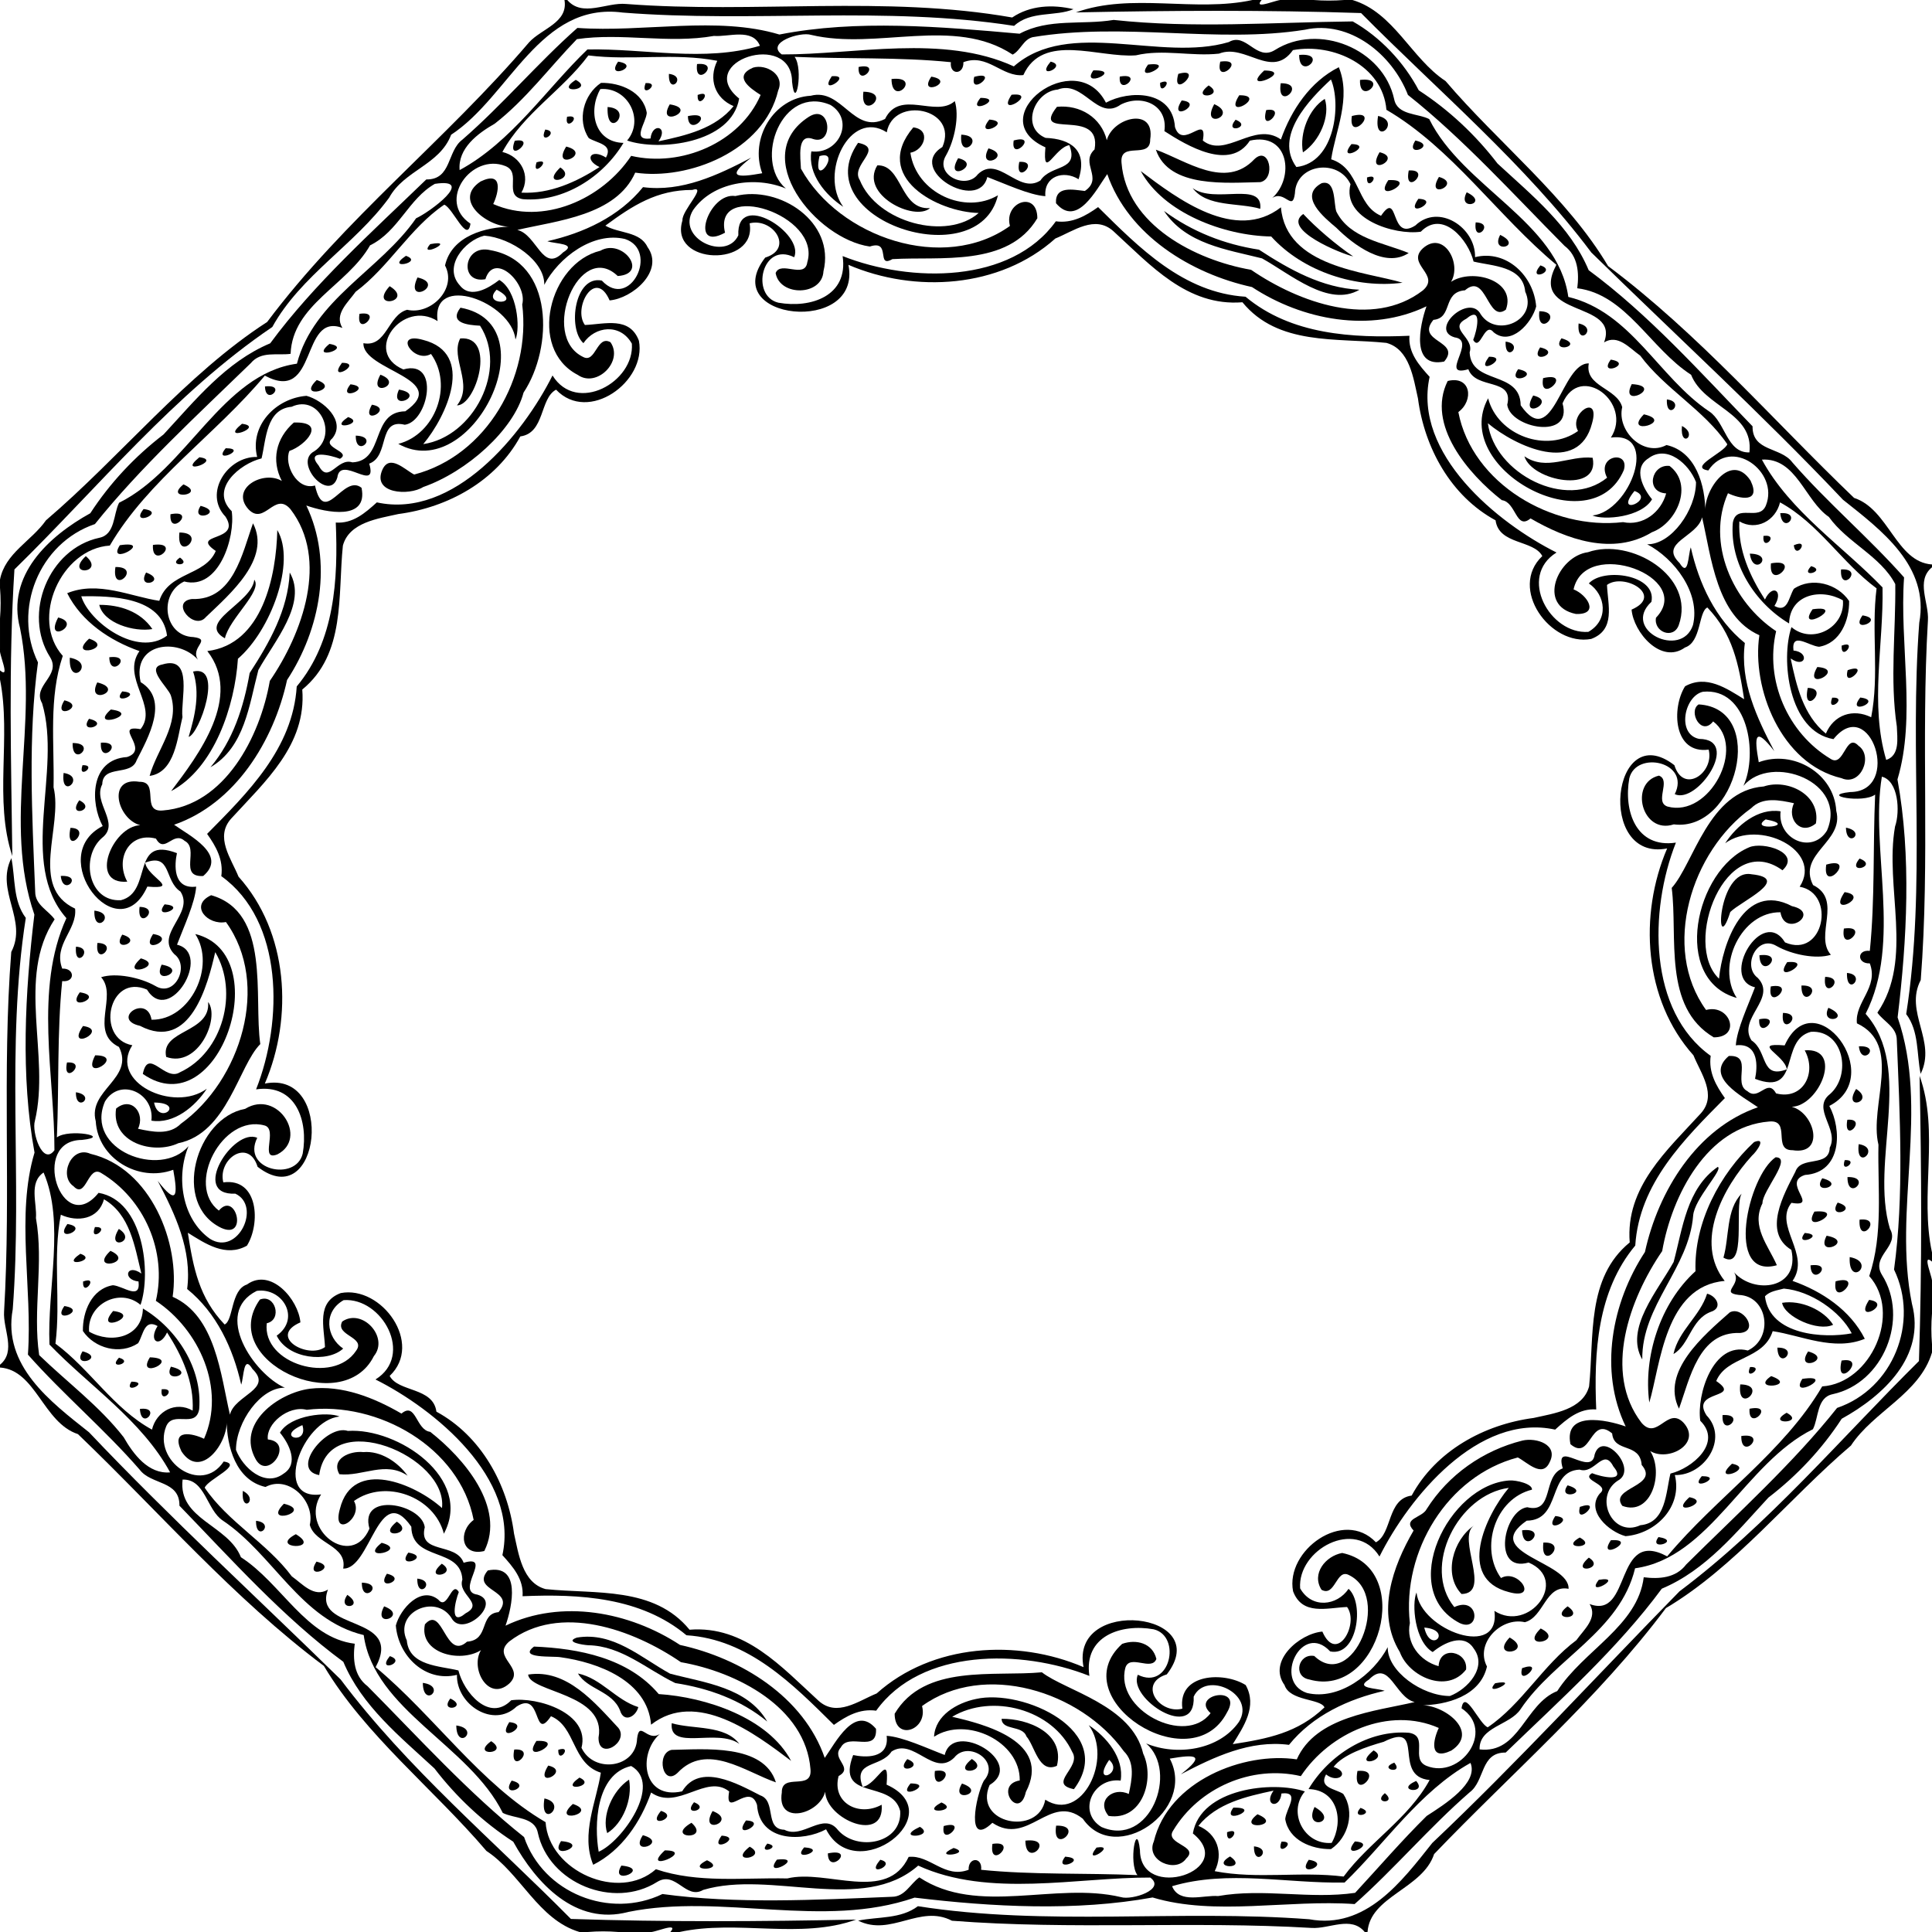
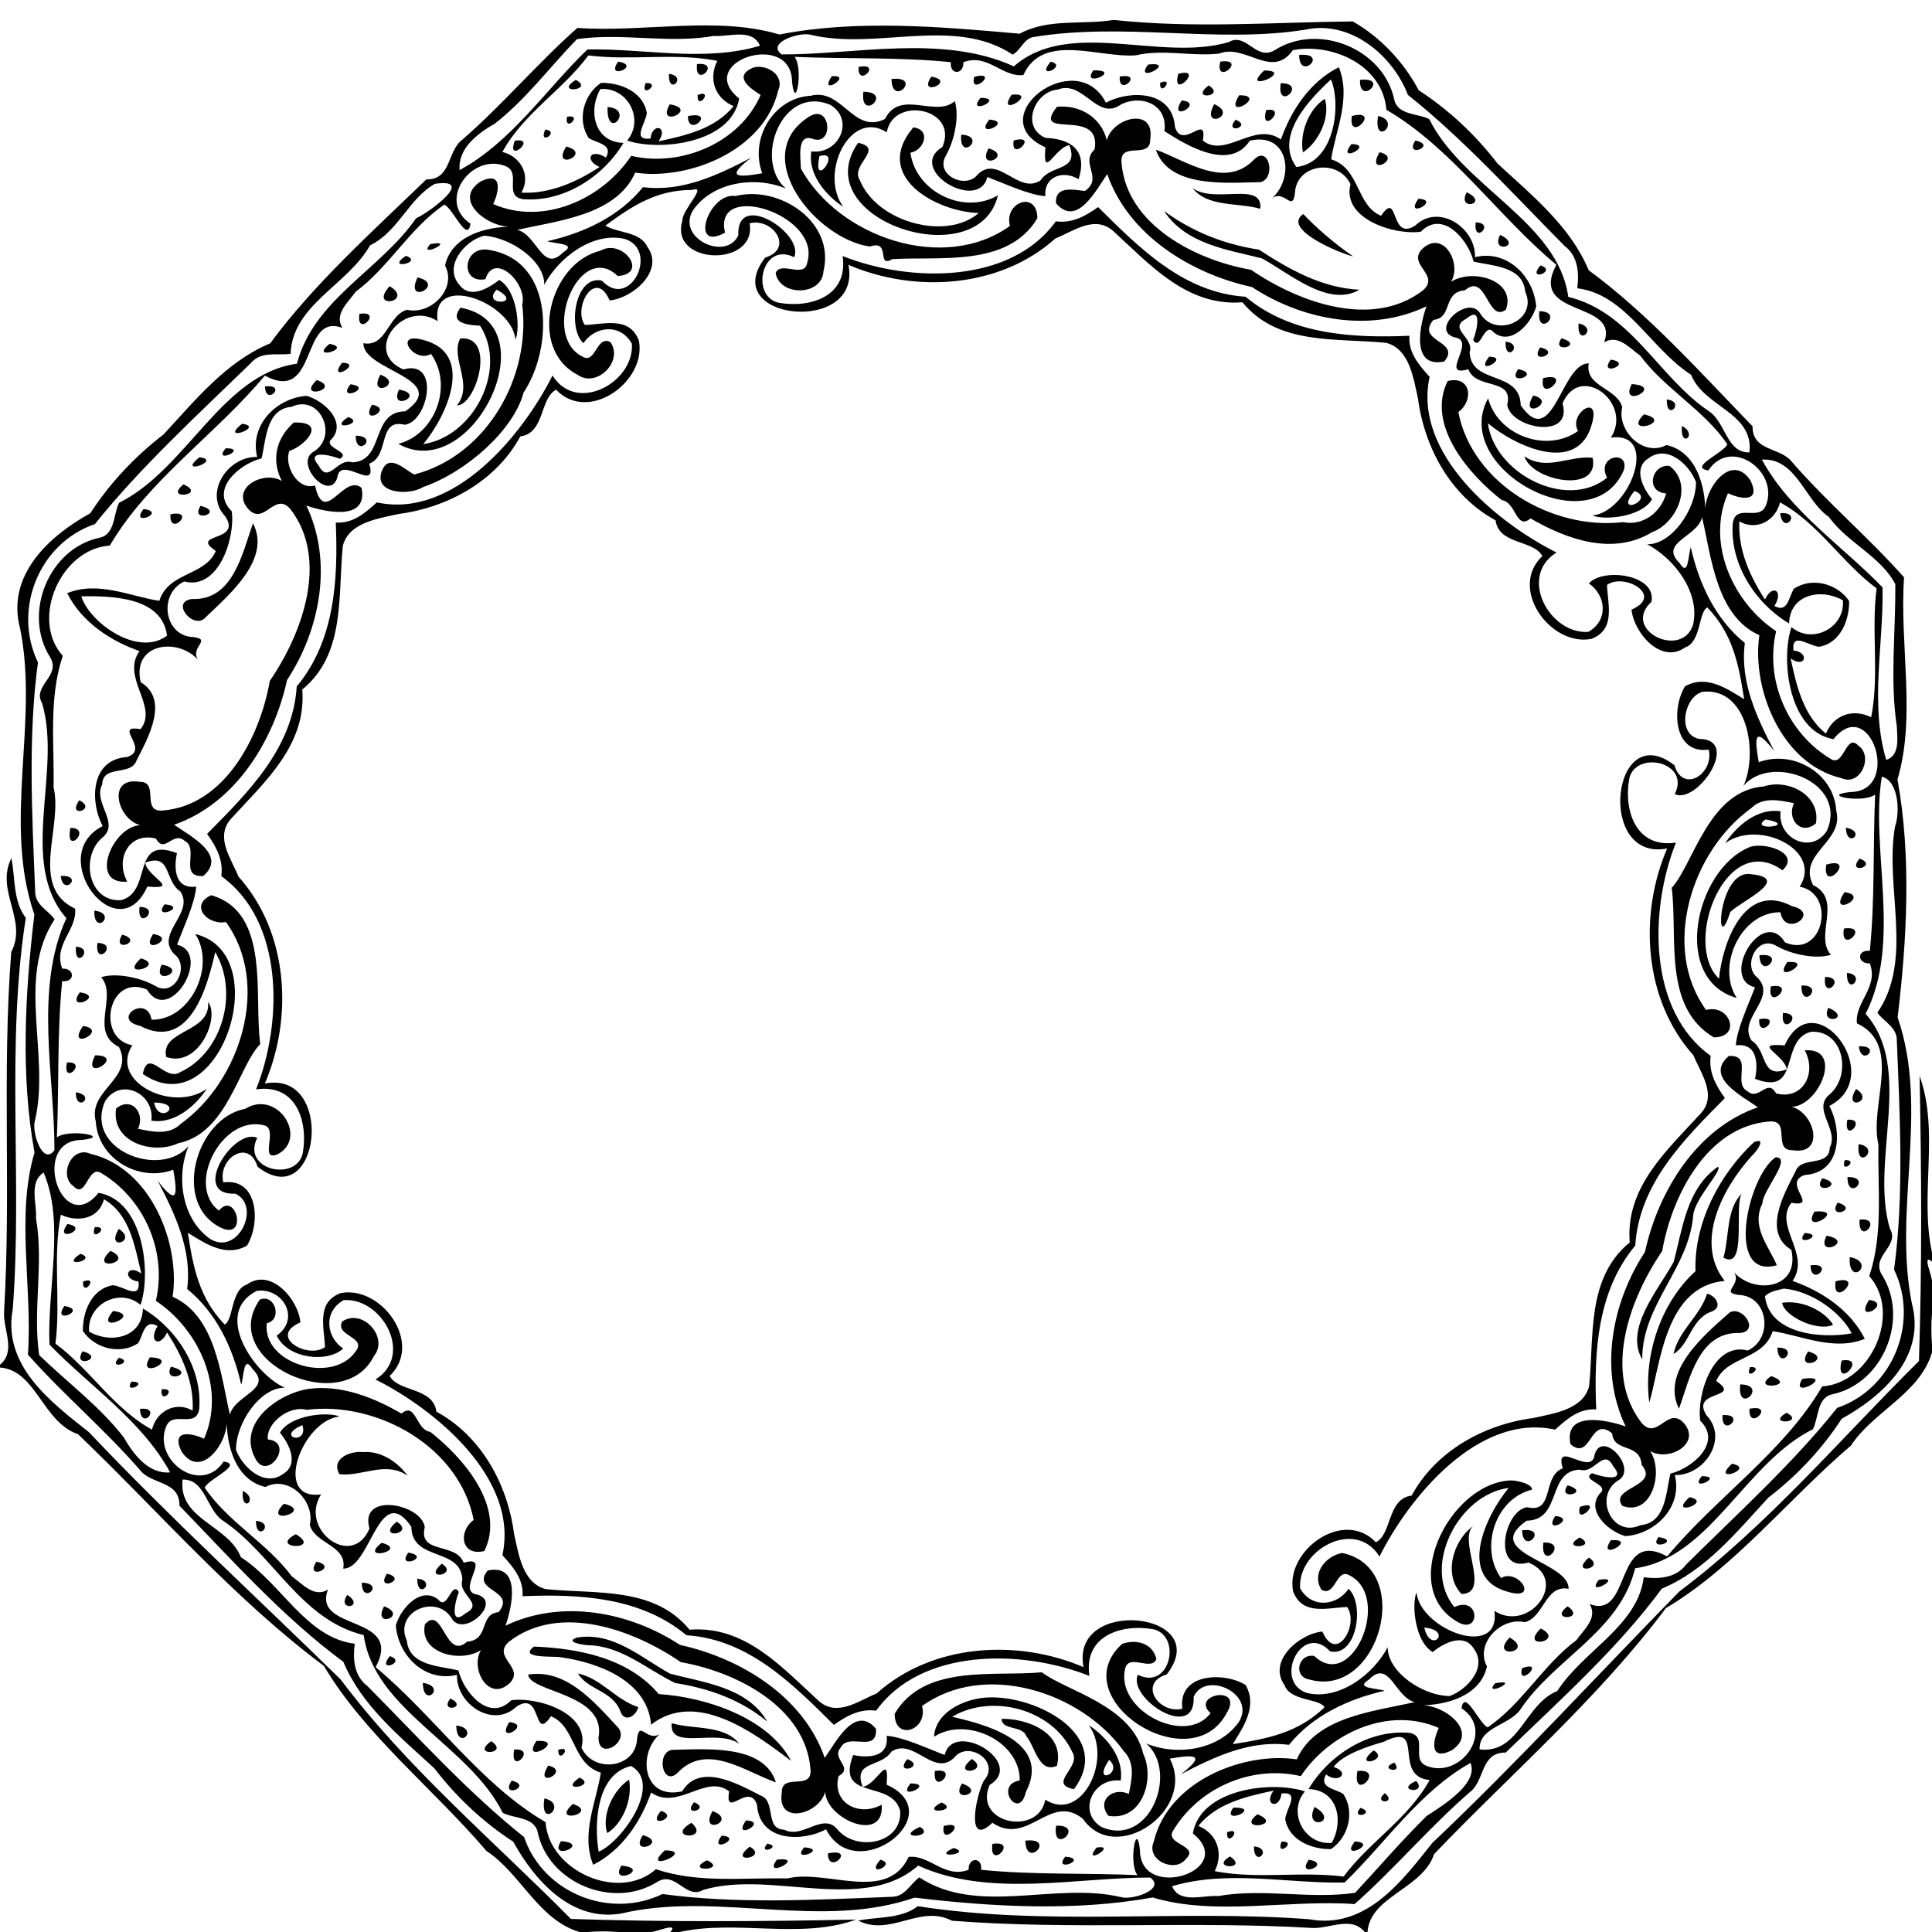
<svg xmlns="http://www.w3.org/2000/svg" width="635pt" height="635pt" viewBox="0 0 635 635">
-   <path d="M185.53 0h.92c4.99 5.81 12.9.67 19.38 1.31 42.24 3.23 85.03-2.91 126.85 4.44 5.94-4.01 13.29-4.35 20.15-2.73-5.87 2.5-14.08.44-19.51 5.48-42.45-6.62-85.66-.97-128.64-4.37-27.33-3.62-37.12 27.53-56.4 40.15-3.78 9.97-15.41 11.65-20.37 20.68-11.34 15.53-29.02 25.52-38.41 42.51-32.29 21.89-57.25 52.77-84.76 79.69-1.98 31.2-1.08 62.75-.69 94.21-6.13-18.42-.29-39-4.05-58.03v-3c3.64 3.07-.59-5.75 0-7.02v-10.05c.27-3.36.27-6.73 0-10.08v-2.7c1.66-8.67 10.4-12.73 15.12-19.49 24.55-20.94 45.98-47.94 72.69-65.18 25.33-33.85 58.73-59.85 86.08-91.91C178.02 9.38 186.8 7.47 185.53 0zM411.67 0h2.99c-3.06 3.64 5.72-.59 7.02 0h10.05c3.35.26 6.71.26 10.08 0h2.71c13.59 4.05 19.31 19.22 30.6 26.64 17.44 20.45 39.9 38.07 53.42 60.81 29.82 22.31 54.1 50.58 80.84 76.19 11.47 3.77 13.83 21.06 25.62 21.89v.92c-5.42 4.45-.95 11.61-1.34 17.48-2.33 39.4.71 78.77-2.36 118.18-5.51 10.54 5.34 20.08-.04 30.84-1.34-6.58-.48-14.01-4.74-19.64 6.64-42.34 1.03-85.63 4.29-128.62 3.41-18.57-12.4-30.39-25.07-40.44-26.46-27.96-55.45-54.54-82.71-81.26-21.83-29.11-50.23-52.98-75.68-78.7-31.12-1.03-62.42-.85-93.73-.21 18.28-6.61 39.05.06 58.05-4.08z" />
  <path d="M366.02 6.55c26.22 2.84 52.37.77 78.59.49 9.03 5.11 16.79 13.35 21.7 22.64 9.94 6.45 18.69 14.69 25.9 24.08 11.3 10.46 23.86 20.51 29.95 35.05 19.64 14.47 36.7 33.57 53.86 51.3-.1 8.38 9.28 6.75 13.07 11.85 11.53 13.27 25.1 24.68 36.73 37.81-1.55 21.88 4.01 45.86-2.17 66.4 4.59 25.13 3.13 52.67.05 78.22 10.47 30.25-1.56 63.22 4.7 94.08 4.63 17.37-9.44 30.3-23.08 37.84-6.45 9.94-14.69 18.69-24.08 25.9-10.46 11.3-20.51 23.86-35.05 29.95-14.47 19.64-33.57 36.7-51.3 53.86-8.39-.1-6.76 9.28-11.85 13.07-13.27 11.53-24.69 25.1-37.81 36.73-21.88-1.55-45.86 4.01-66.4-2.17-25.13 4.59-52.67 3.13-78.22.05-30.25 10.47-63.22-1.56-94.08 4.7-17.37 4.63-30.31-9.44-37.84-23.08-9.94-6.45-18.69-14.69-25.9-24.08-11.3-10.46-23.86-20.51-29.95-35.05-19.64-14.47-36.7-33.57-53.86-51.3.1-8.39-9.28-6.76-13.07-11.85-11.53-13.27-25.11-24.69-36.73-37.81 1.54-21.88-4.01-45.86 2.17-66.4-4.6-25.13-3.13-52.67-.05-78.22-10.47-30.25 1.56-63.22-4.7-94.08-4.63-17.37 9.44-30.31 23.08-37.84 6.45-9.94 14.69-18.69 24.08-25.9 10.46-11.3 20.51-23.86 35.05-29.95 14.47-19.64 33.57-36.7 51.3-53.86 8.38.1 6.75-9.28 11.85-13.07 13.27-11.53 24.68-25.11 37.81-36.73 21.88 1.54 45.86-4.01 66.4 2.17 25.37-4.99 53.2-2.57 78.95-.27 9.59-5.17 20.57-2.81 30.9-4.53m62.89 3.22c-28.7 4.6-59.6-2.58-89.51 2.45-3.07.78-3.97 4.38-6.56 5.73-19.26-12.73-44.66-1.36-66.23-6.48-3.64-1.14-14.95 2.57-9.66 6.42 23.98.1 52.99-6.74 76.27 3.93 18.23-16.01 48.27-1.33 70.65-7.99 5.76-3.36 8.97 6.41 15.13 2.63 14.34-9.08 35.62-.47 39.23 16.15 1.06 5.32 7.78 4.6 11.52 6.53 11.05 22.32 42.3 33.77 45.71 58.45 20.72 4.99 29.63 26.44 46.3 37.63 5.33 3.49 5.76 13.71 13.23 13.48 1.5-13.13-14.94-14.86-19.17-25.52-13.4-8.63-21.39-26.46-37.41-28.43.63-5.05.28-10.57-4.21-13.96-16.73-16.86-33.34-35.23-51.45-49.59-5.11-13.3-19.17-24.72-33.84-21.43m-194.26 2.04c-14.87 2.64-30.26-1.12-45.04 1.06-8.99 9.28-16.79 19.85-27 27.78-5.59 3.19-12.18 8.12-11.54 15.26 17.08-9.25 28.6-26.78 42-39.65 18.82-.39 38.32 4.23 56.7-1.21-2.41-5.93-10.37-2.84-15.12-3.24m190.31 4.66c-6.98 9.84-15.64-2.31-24.29 1.16-9.09.99-18.36-1.57-27.34.56-12.24.92-30.58-7.63-36.98 6.49-6.99.75-11.82-7.25-19.71-4.23.19 4.18-4.6 4.32-4.11-.01-16.89-1.72-34.29-1.01-51.37-1.75 3 3.92.26 18.52-.83 8.21-.09-17.18-32.44-6.64-17.39 5.49-2.54 14.86-26.38 17.38-36.82 13.8 5.81-6.82.22-17.66-8.8-16.91-4.11 7.17-1.98 17.46 7.6 17.69-6.71 11.24-19.75 19.58-33.05 18.5-6.57-1.09-.3-8.7-5.75-10.88-11.15-4.46-22.7 11.49-11.49 18.93-1.01 6.71-5.83-5.25-8.62-6.24-11.23 7.59-18.19 20.51-29.12 28.62-2.43 3.46-7.16 7.33-4.35 11.89-13.93-5.28-7.94 25.09-25.5 15.67-16.08 19.32-38.36 34.3-50.95 55.86-16.02 1.03-26.31 24.08-15.46 36.26-4.67 13.8-2.74 28.59-3.03 43.18 3.17 12.98-8.18 32.76 7.08 39.89.75 6.99-7.25 11.81-4.23 19.71 4.18-.19 4.32 4.59-.01 4.11-1.72 16.89-1.01 34.28-1.75 51.37 3.92-3 18.52-.26 8.21.83-17.18.08-6.64 32.44 5.49 17.39 14.86 2.54 17.38 26.38 13.8 36.82-6.82-5.82-17.66-.23-16.91 8.8 7.17 4.11 17.46 1.97 17.69-7.6 11.24 6.71 19.58 19.75 18.5 33.05-1.09 6.57-8.7.29-10.88 5.75-4.46 11.15 11.49 22.7 18.93 11.49 6.71 1.01-5.25 5.83-6.24 8.62 7.59 11.23 20.51 18.19 28.62 29.12 3.46 2.43 7.33 7.16 11.89 4.35-5.28 13.93 25.09 7.94 15.67 25.5 19.32 16.08 34.3 38.36 55.86 50.95 1.03 16.02 24.08 26.3 36.26 15.46 13.8 4.66 28.59 2.73 43.18 3.03 12.98-3.17 32.76 8.18 39.89-7.08 6.99-.75 11.81 7.24 19.71 4.23-.19-4.18 4.59-4.32 4.11.01 16.89 1.72 34.28 1 51.37 1.75-3-3.92-.26-18.52.83-8.21.08 17.17 32.44 6.64 17.39-5.49 2.54-14.86 26.38-17.38 36.82-13.8-5.82 6.82-.23 17.66 8.8 16.91 4.11-7.17 1.97-17.46-7.6-17.69 6.71-11.24 19.75-19.58 33.05-18.5 6.57 1.09.29 8.7 5.75 10.88 11.15 4.46 22.7-11.5 11.49-18.93 1.01-6.72 5.83 5.25 8.62 6.24 11.23-7.59 18.19-20.52 29.12-28.62 2.43-3.46 7.16-7.33 4.35-11.89 13.93 5.28 7.94-25.09 25.5-15.67 16.08-19.33 38.36-34.3 50.95-55.86 16.02-1.04 26.3-24.08 15.46-36.26 4.66-13.8 2.73-28.59 3.03-43.18-3.17-12.98 8.18-32.76-7.08-39.89-.75-6.99 7.24-11.82 4.23-19.71-4.18.19-4.32-4.6.01-4.11 1.72-16.89 1-34.29 1.75-51.37-3.92 3-18.52.26-8.21-.83 17.17-.09 6.64-32.44-5.49-17.39-14.86-2.54-17.38-26.38-13.8-36.82 6.82 5.81 17.66.22 16.91-8.8-7.17-4.11-17.46-1.98-17.69 7.6-11.24-6.71-19.58-19.75-18.5-33.05 1.09-6.57 8.7-.3 10.88-5.75 4.46-11.15-11.5-22.7-18.93-11.49-6.72-1.01 5.25-5.83 6.24-8.62-7.59-11.23-20.52-18.19-28.62-29.12-3.46-2.43-7.33-7.16-11.89-4.35 5.28-13.93-25.09-7.94-15.67-25.5-19.33-16.08-34.3-38.36-55.86-50.95-1.2-14.48-17.42-22.05-30.72-19.62m-231.58 1.75c-8.46 11.44-21.34 19.05-28.26 31.73 6.07 1.46 9.47 7.79 6.25 13.37 9.35.48 18.04-3.48 25.69-8.41-5.29-2.49-2.86-6.26 2.1-3.12 2.47-4.38-2.88-4.68-5.64-6.39-3.96-5.88-1.72-14.34 4.02-18.16 6.34-.11 13.87 2.9 15.04 9.87-.27 3.42-5.13 9.15 1.23 8.42.55-5.39 6.09-3.96 2.61.93 8.93-1.92 18.64-4.09 24.7-11.58-6.19-2.58-8.33-8.93-5.37-14.89-14.03-2.73-28.26.01-42.37-1.77m-50.45 42.21c-8.68 4.92-11.95 15.64-21.3 20.21-7.47 13.16-25.49 19.53-26.12 35.66-4.4.6-9.71-1.02-13.1 3.08-17.53 17.04-36.33 34.27-51.21 52.87-18.44 6.29-27.1 28.15-18.72 45.48-3.32 24.22-1.94 50.32-.91 75.4-.01 4.32 4.28 6.05 6.38 9.03-12.73 19.26-1.36 44.66-6.48 66.23-1.14 3.64 2.57 14.95 6.42 9.66.1-23.98-6.74-52.99 3.93-76.27-16.01-18.23-1.33-48.28-7.99-70.65-3.36-5.76 6.41-8.97 2.63-15.13-9.08-14.34-.47-35.62 16.15-39.23 5.32-1.05 4.6-7.79 6.53-11.52 22.32-11.05 33.77-42.3 58.45-45.71 5.54-21.18 27.33-30.71 39.16-47.79 4.47-2.01 19.83-13.37 6.18-11.32m436.16 90.64c9.25 17.08 26.78 28.6 39.65 42 .38 18.82-4.23 38.32 1.21 56.7 4.59-1.52 3.61-7.2 3.49-10.99-2.33-15.49-.32-31.18-.51-46.79-4.82-9.22-15.75-13.59-21.83-22.09-7.85-5.31-10.69-19.51-22.01-18.83m5.96 14.05c-1.46 6.07-7.79 9.47-13.37 6.25-.48 9.35 3.48 18.04 8.41 25.69 2.49-5.29 6.25-2.86 3.12 2.1 4.38 2.47 4.67-2.88 6.39-5.64 5.88-3.96 14.33-1.72 18.16 4.02.1 6.34-2.9 13.87-9.87 15.04-3.42-.27-9.15-5.13-8.42 1.23 5.39.55 3.96 6.09-.93 2.61 1.91 8.93 4.09 18.64 11.58 24.7 2.58-6.19 8.93-8.33 14.89-5.37 2.73-14.03-.02-28.26 1.77-42.37-11.44-8.46-19.05-21.34-31.73-28.26m33.47 90.16c-3.94 23.51 6.72 54.29-5.34 77.94 16.01 18.23 1.33 48.27 7.99 70.65 3.36 5.76-6.41 8.97-2.63 15.13 9.08 14.34.47 35.62-16.15 39.23-5.32 1.06-4.6 7.78-6.53 11.52-22.32 11.05-33.77 42.3-58.45 45.71-4.99 20.72-26.44 29.63-37.63 46.3-3.49 5.33-13.71 5.76-13.48 13.23 13.13 1.5 14.85-14.94 25.52-19.17 8.63-13.4 26.46-21.39 28.43-37.41 5.05.63 10.57.28 13.96-4.21 16.86-16.73 35.23-33.34 49.59-51.45 18.44-6.29 27.1-28.15 18.72-45.48 3.32-24.22 1.93-50.33.91-75.4.01-4.32-4.29-6.05-6.38-9.03 12.1-17.64 2.27-41.22 5.8-61.17 1.73-5 1.08-15.06-4.33-16.39m-604.2 130.1c-4.96 3.35-2.11 10.16-2.51 14.97 2.64 14.87-1.12 30.25 1.06 45.04 9.28 8.99 19.85 16.79 27.78 27 3.19 5.58 8.12 12.18 15.26 11.54-9.25-17.08-26.78-28.6-39.65-42-.8-18.39 5.13-40.12-1.94-56.55m19.84 8.79c-1.71 6.62-8.7 7.62-14.17 5.08-2.73 14.03.02 28.26-1.77 42.37 11.44 8.46 19.05 21.34 31.73 28.26 1.46-6.07 7.79-9.47 13.37-6.25.48-9.35-3.48-18.04-8.41-25.69-2.49 5.29-6.26 2.86-3.12-2.1-4.38-2.47-4.68 2.88-6.39 5.64-5.88 3.95-14.34 1.72-18.16-4.02-.11-6.34 2.9-13.87 9.87-15.04 3.42.27 9.15 5.13 8.42-1.23-5.39-.55-3.96-6.1.93-2.6-2.16-8.81-3.67-19.41-12.3-24.42m25.85 92.13c-1.5 13.13 14.94 14.85 19.17 25.52 13.4 8.63 21.38 26.46 37.41 28.43-.64 5.05-.28 10.57 4.21 13.96 16.73 16.86 33.34 35.23 51.45 49.59 6.29 18.44 28.15 27.1 45.48 18.72 24.22 3.32 50.32 1.93 75.4.91 4.32.01 6.05-4.29 9.03-6.38 19.26 12.73 44.66 1.36 66.23 6.48 3.64 1.14 14.95-2.57 9.66-6.42-23.98-.1-52.99 6.74-76.27-3.93-18.23 16.01-48.28 1.33-70.65 7.99-5.76 3.36-8.97-6.41-15.13-2.63-14.34 9.08-35.62.47-39.23-16.15-1.05-5.32-7.79-4.6-11.52-6.53-11.05-22.32-42.3-33.77-45.71-58.45-20.72-4.99-29.63-26.44-46.3-37.63-5.33-3.49-5.76-13.71-13.23-13.48m394.78 86.19c-5.59 1.58-13.45 4.2-16.47 8.25 5.73 1.87 1.49 5.66-2.48 2.47-2.47 4.38 2.88 4.67 5.64 6.39 3.95 5.88 1.72 14.33-4.02 18.16-6.34.1-13.87-2.9-15.04-9.87.27-3.42 5.13-9.15-1.23-8.42-.55 5.39-6.09 3.96-2.61-.93-8.94 1.91-18.64 4.09-24.7 11.58 6.19 2.58 8.33 8.93 5.37 14.89 14.03 2.73 28.26-.02 42.37 1.77 8.46-11.44 21.34-19.05 28.26-31.73-12.56-1.16-.95-19.61-15.09-12.56m28.53 6.94c-16.73 9.34-28.17 26.58-41.39 39.31-18.83.38-38.32-4.23-56.7 1.21 2.4 5.93 10.36 2.84 15.12 3.24 14.87-2.64 30.25 1.12 45.04-1.06 7.84-8.47 15.31-17.17 23.52-25.27 5.93-3.82 17.08-10.82 14.41-17.43z" />
  <path d="M427 18.06c10.07-.9.01 8.87 0 0zM203.16 20.26c8.05 1.27-4.47 6.39 0 0zM345.32 20.26c6.02 1.4-5.32 6.33 0 0zM401.07 20.26c9.23-1.29-1.92 8.28 0 0zM229.1 21.05c8.4-.78-.99 8.39 0 0zM377.35 21.22c10.04-1.17-5 6.75 0 0z" />
  <path d="M247.54 22.22c4.26-1.27 10.51 2.34 8.23 7.52-4.7 19.94-29.61 29.59-46.99 27-6.26 14.12-25.66 15.78-38.75 18.83 6.49 1.55 8.29 14.32 15.01 7.41 4.88-3.01-2.51-2.77-5.14-3.7 11.88-2.67 23.62-8.09 31.44-17.77 12.74 1.67 24.6-3.95 35.56-9.69-8.29 6.4-4.94 6.67 3.62 5.12-4.23-11.4 3.72-24.78 15.96-25.47 10.23-2.71 14.06 12.86 24.41 7.63 4.9-9.94 16.64-.28 22.92-5.86 1.54 4.77-.02 12.79-2.87 17.82-3.91 6.41 6.6 11.41 10.44 6.24 6.77-6.56 13.32 6.72 20.58 2.02 3.55-5.42 12.81-2.88 9.5-11.61-4.79.75-8.81 11.9-7.86.72-21.55-9.73 10.08-33.86 19.89-14.68 7.59-4.11 21.87-4.28 22.69 8.01 2.51 7.84 10.79-4.99 9.16 4.44 7.5 5.99 16.91-6.51 25.66-.36 3.42-9.72 9.65-19.03 19.03-23.75 4.17 10.13-1.12 20.93-2.51 30.27 9.56 3.04 8.11 15.09 16.39 18.56 6.02-8.84 2.75 8.67 11.28 3.19 7.68-7.36 19.87.7 19.62 10.41 10.36-2.56 19.3 6.16 20.09 16.22-1.47 5.46-8.25 13.17-13.99 8.47-3.04-3.75-4.34 6.55-6.71 2.52 1.18-2.91 3.22-11.56-2.27-6.96-6.26 3.26 2.78 6.09 1.1 11.05.49 10.75 16.63 5.83 16.78 17.39 10.68 15.38 13.38-14.1 22.39-13.76-1.45 7.63 9.29 8.04 10.98 14.37-1.82 7.8 6.94 16.49 14.56 12.45 9.72 2.18 12.75 13.34 12.76 22.03-.58-7.39 8.53-19.96 14.86-10.33 3.62 7.55-3.74 5.92-7.42 4.14-7.23 16.36 1.55 35.86 15.83 45.34-3.78 16.15 3.81 33.52 17.91 41.97 4.46 2.93 4.97-8.78 9.16-4.3 4.94 3.37.71 13.45-5.58 10.65-19.94-4.7-29.59-29.61-27-46.99-14.12-6.26-15.78-25.66-18.83-38.75-1.55 6.49-14.32 8.29-7.41 15.01 3.01 4.88 2.76-2.51 3.7-5.14 2.67 11.88 8.09 23.62 17.77 31.44-1.67 12.74 3.95 24.6 9.69 35.56-6.4-8.29-6.67-4.94-5.12 3.62 11.39-4.23 24.78 3.72 25.47 15.96 2.71 10.23-12.86 14.06-7.63 24.41 9.93 4.9.27 16.64 5.86 22.92-4.77 1.54-12.79-.02-17.82-2.87-6.42-3.91-11.41 6.6-6.24 10.44 6.55 6.77-6.72 13.32-2.02 20.58 5.42 3.55 2.88 12.81 11.61 9.5-.75-4.79-11.91-8.81-.72-7.86 9.73-21.55 33.86 10.08 14.68 19.89 4.11 7.59 4.28 21.87-8.01 22.69-7.85 2.51 4.99 10.79-4.44 9.16-5.99 7.5 6.51 16.91.36 25.66 9.71 3.42 19.02 9.65 23.75 19.03-10.13 4.17-20.94-1.12-30.27-2.51-3.04 9.56-15.1 8.11-18.56 16.39 8.84 6.02-8.68 2.75-3.19 11.28 7.36 7.68-.71 19.87-10.41 19.62 2.56 10.36-6.16 19.3-16.22 20.09-5.47-1.47-13.17-8.25-8.47-13.99 3.75-3.04-6.55-4.34-2.52-6.71 2.91 1.18 11.55 3.22 6.96-2.27-3.26-6.26-6.1 2.78-11.05 1.1-10.75.49-5.83 16.63-17.39 16.78-15.38 10.68 14.1 13.38 13.76 22.39-7.63-1.45-8.05 9.29-14.37 10.98-7.81-1.82-16.49 6.94-12.45 14.56-2.18 9.72-13.34 12.75-22.03 12.76 7.39-.58 19.96 8.53 10.33 14.86-7.56 3.62-5.92-3.74-4.14-7.42-16.36-7.23-35.86 1.55-45.34 15.83-16.15-3.78-33.52 3.81-41.97 17.91-2.93 4.46 8.78 4.97 4.3 9.16-3.39 4.95-13.43.71-10.65-5.59 4.78-19.95 29.58-29.58 46.99-26.99 6.26-14.12 25.65-15.78 38.75-18.83-6.49-1.55-8.29-14.32-15.01-7.41-4.88 3.01 2.5 2.76 5.14 3.7-11.88 2.67-23.62 8.09-31.44 17.77-12.74-1.67-24.6 3.95-35.56 9.69 8.29-6.42 4.93-6.64-3.62-5.16 8.86 16.86-17.79 35.43-28.59 19.75-10.81-8.68-17.92 9.22-29.72 1.34-8.89 8.47-5.43-8.96-2.82-13.82 5.73-6.44-5.22-13.39-9.73-7.59-6.77 6.55-13.32-6.72-20.58-2.02-3.56 5.42-12.82 2.88-9.5 11.61 4.79-.75 8.81-11.91 7.86-.72 21.55 9.73-10.08 33.86-19.89 14.68-7.59 4.11-21.87 4.28-22.69-8.01-2.51-7.85-10.79 4.99-9.16-4.44-7.51-5.99-16.91 6.51-25.66.36-3.42 9.71-9.65 19.02-19.03 23.75-4.17-10.13 1.12-20.94 2.51-30.27-9.56-3.04-8.12-15.1-16.39-18.56-6.02 8.84-2.76-8.68-11.28-3.19-7.68 7.36-19.88-.71-19.62-10.41-10.36 2.56-19.3-6.16-20.09-16.22 1.46-5.47 8.25-13.17 13.99-8.47 3.04 3.75 4.34-6.55 6.71-2.52-1.18 2.91-3.22 11.55 2.27 6.96 6.26-3.26-2.78-6.1-1.1-11.05-.49-10.75-16.63-5.83-16.78-17.39-10.69-15.38-13.38 14.1-22.39 13.76 1.44-7.63-9.29-8.05-10.98-14.37 1.81-7.81-6.94-16.49-14.56-12.45-9.73-2.18-12.76-13.34-12.76-22.03.58 7.39-8.53 19.96-14.86 10.33-3.63-7.56 3.74-5.92 7.42-4.14 7.23-16.36-1.55-35.86-15.83-45.34 3.78-16.15-3.81-33.52-17.91-41.97-4.46-2.93-4.97 8.78-9.16 4.3-4.95-3.38-.71-13.45 5.58-10.65 19.94 4.7 29.59 29.6 27 46.99 14.12 6.26 15.78 25.65 18.83 38.75 1.55-6.49 14.32-8.29 7.41-15.01-3.01-4.88-2.77 2.5-3.7 5.14-2.67-11.88-8.09-23.62-17.77-31.44 1.67-12.74-3.95-24.6-9.69-35.56 6.4 8.28 6.67 4.94 5.12-3.62-11.4 4.23-24.78-3.72-25.47-15.96-2.71-10.23 12.86-14.07 7.63-24.41-9.94-4.91-.28-16.64-5.86-22.92 4.77-1.54 12.79.02 17.82 2.87 6.41 3.9 11.41-6.6 6.24-10.44-6.56-6.77 6.72-13.32 2.02-20.58-5.42-3.56-2.88-12.82-11.61-9.5.75 4.79 11.9 8.81.72 7.86-9.73 21.55-33.86-10.08-14.68-19.89-4.11-7.59-4.28-21.87 8.01-22.69 7.84-2.51-4.99-10.79 4.44-9.16 5.99-7.51-6.51-16.91-.36-25.66-9.72-3.42-19.03-9.65-23.75-19.03 10.13-4.17 20.93 1.12 30.27 2.51 3.04-9.56 15.09-8.12 18.56-16.39-8.84-6.02 8.67-2.76 3.19-11.28-7.36-7.68.7-19.88 10.41-19.62-2.56-10.36 6.16-19.3 16.22-20.09 5.46 1.46 13.17 8.25 8.47 13.99-3.75 3.04 6.55 4.34 2.52 6.71-2.91-1.18-11.56-3.22-6.96 2.27 3.26 6.26 6.09-2.78 11.05-1.1 10.75-.49 5.83-16.63 17.39-16.78 15.38-10.69-14.1-13.38-13.76-22.39 7.63 1.44 8.04-9.29 14.37-10.98 7.8 1.81 16.49-6.94 12.45-14.56 2.18-9.73 13.34-12.76 22.03-12.76-7.39.58-19.96-8.53-10.33-14.86 7.55-3.63 5.92 3.74 4.14 7.42 16.36 7.23 35.86-1.55 45.34-15.83 16.46 3.83 35.77-4.3 42.55-20.02-3.72-2.35-9.05-6.14-2.46-8.99m189.91 3.9c-7.1 6.56-18.73 18.62-11.37 28.78 12.83-1.43 14.78-20.85 11.37-28.78m-89.81 3.32c-7.68.65-12.28 12.41-4 15.88 8.16.33 13.98 3.93 10.86 13.59-4.94-3.07-11.44-1.02-10.92 5.57-5.33-.37-13.19-4.07-19.08-6.3-2.83 11.75-26.86-2.42-14.75-9.88 5.45-12.73-16.13-16.93-18.3-4.81-12.05-7.78-22.34 13.52-14.29 24.49-5.84-3.82-11.7-10.8-10.49-18.22 9.09 1.11 14.32-10.31 6.33-15.24-15.97-6.92-25.48 18.24-14.71 27.45-10.1-4.22-24-2.17-30.48 7.07-5.72 9.21 10.83 16.98 14.86 8.31-.67-15.04 21.82-.57 18.35 7.2-10.59-5.3-14.51 12.7-5.19 14.94 10.68 1.91 23.06-2.19 21.12-15.32 22.44 8.89 55.39 9.07 70.08-11.43 5.42.75 9.86-1.8 13.89-4.67 13.5 13.35 28.05 28.17 48.46 29.46 14.98 12.52 35.18 13.63 53.87 12.83-.42 5.58 3.13 9.64 6.63 13.5-5.54 25.3 22.3 48.03 41.71 57.74-12.77 7.91-2.19 26.99 10.46 26.08 6.8-3.84 5.75-12.15.16-15.92 4.77-5.31 22.43-2.86 20.57 6.05-9.99 9.26 9.92 18.94 13.66 7.63 2.53-10.54-6.1-21.86-15.05-26.55 7.9.15 16.03-11.28 16.05-20.43-2.24-5.86-9.5-12.47-15.65-7.81-5.15 3.25-1.78 9.86 1.2 13.46-3.48 5.92-15.81 6.95-19.58 5.32 12.37-1.31 22.13-27.76 6.05-25.6 7.35-11.43-10.12-24.77-15.89-11.25 3.47 12.21-17.18 8.18-18.18.46 2.22-9.03-10.27-4.84-12.78-11.68-9.92 2.91 3.06-9.51-4.54-10.48-8.45-2.55 4.94-14.63 8.62-7.56 5.25 7.96 18.89 1.77 14.61-7.47-.76-8.44-10.81-8.37-16.97-9.88-1.71-7.09-10.11-17.19-17.35-9.81-8.6 1.25-26.07-4.24-23.1-15.62-4.05-8.57-17.94-6.68-18.27 3-.78 6.26-3.29-1.15-7.43 1.52 7.39-6.67 5.46-21.76-7.38-18.83-6.54 10.09-20.59 1.71-28.09-3.13 1.23-8.69-7.48-12.2-14.33-8.73-7.8 5.59-12.27-8.22-20.74-4.93m-78.29 21.87c-2.57 11.7 7.81-2.32 0 0m-41.84 11.12c-11.63-.01-19.54 5.11-28.54 11.74 4.39 2.59 11.41 1.85 13.84 7 5.67 7.87-4.96 16.93-12.44 17.57-4.73-10.86-12.21 2.54-8.12 8.08 6.62-.28 14.72-2.91 17.75 5.18 2.55 13.42-16.61 27.3-27.23 16.08-5.4 2.85-3.65 14.28-11.75 15.36-7.98 14.69-23.8 23.37-40.07 25.51-6.57 1.49-16.18 2.7-18.25 10.38-1.7 16.43.96 35.59-13.35 47.31 1.45 18.2-12.28 30.28-23.37 42.42-5.43 6.06-.02 13.06 2.42 19.08 16.38 18.27 18.01 46.18 8.65 68 23.34-4.57 18.24 43.31-2.38 27.36-2.98-9.63-13.2-2.52-11.27 5.12 11.63-1.56 12.25 13.66 7.76 20.81-6.97 3.9-13.63-.66-19.42-4.25 1.81 11.61 3.7 21.38 12.09 30.15 2.92-1.32 1.99-11.39 7.34-13.14 7.87-5.67 16.93 4.96 17.57 12.44-10.86 4.73 2.54 12.21 8.08 8.12-.28-6.63-2.91-14.72 5.18-17.75 13.42-2.56 27.3 16.61 16.08 27.23 2.85 5.4 14.28 3.64 15.36 11.75 14.69 7.98 23.37 23.8 25.51 40.07 1.49 6.57 2.7 16.18 10.38 18.25 16.43 1.7 35.59-.96 47.31 13.35 18.2-1.45 30.28 12.28 42.42 23.37 6.06 5.43 13.06.02 19.08-2.42 18.27-16.38 46.18-18.01 68-8.65-4.57-23.34 43.31-18.24 27.36 2.38-9.63 2.97-2.52 13.2 5.12 11.27-1.56-11.63 13.66-12.25 20.81-7.76 3.9 6.97-.66 13.62-4.25 19.42 11.61-1.81 21.38-3.71 30.15-12.09-1.32-2.93-11.39-1.99-13.14-7.34-5.67-7.87 4.96-16.93 12.44-17.57 4.73 10.85 12.21-2.54 8.12-8.08-6.63.27-14.72 2.91-17.75-5.18-2.56-13.43 16.61-27.3 27.23-16.08 5.4-2.86 3.64-14.28 11.75-15.36 7.98-14.7 23.8-23.37 40.07-25.51 6.57-1.49 16.18-2.7 18.25-10.38 1.7-16.43-.96-35.59 13.35-47.31-1.45-18.2 12.28-30.28 23.37-42.42 5.43-6.06.02-13.06-2.42-19.08-16.38-18.27-18.01-46.18-8.65-68-23.34 4.57-18.24-43.31 2.38-27.36 2.97 9.62 13.2 2.52 11.27-5.12-11.63 1.56-12.25-13.66-7.76-20.81 6.97-3.9 13.62.66 19.42 4.25-1.81-11.61-3.71-21.38-12.09-30.15-2.93 1.32-1.99 11.39-7.34 13.14-7.87 5.67-16.93-4.96-17.57-12.44 10.85-4.73-2.54-12.21-8.08-8.12.27 6.62 2.91 14.72-5.18 17.75-13.43 2.55-27.3-16.61-16.08-27.23-2.86-5.4-14.28-3.65-15.36-11.75-14.7-7.98-23.37-23.8-25.51-40.07-1.49-6.57-2.7-16.18-10.38-18.25-16.43-1.7-35.59.96-47.31-13.35-18.2 1.45-30.28-12.28-42.42-23.37-6.06-5.43-13.06-.02-19.08 2.42-18.27 16.38-46.18 18.01-68 8.65 4.57 23.34-43.31 18.24-27.36-2.38 9.62-2.98 2.52-13.2-5.12-11.27 2.52 14.56-26.63 13.8-22.07-.95-.28-3.27 8.46-11.69 3.2-10.02m-68.32 15.02c-6.57 1.62-13.64 10.27-8.04 16.37 3.51 4.48 9.49.87 12.96-1.81 5.92 3.48 6.95 15.8 5.32 19.58-1.31-12.37-27.76-22.13-25.6-6.05-11.43-7.36-24.77 10.12-11.25 15.89 12.21-3.47 8.18 17.18.46 18.18-9.03-2.22-4.84 10.27-11.68 12.78 2.91 9.92-9.51-3.06-10.48 4.54-2.55 8.45-14.63-4.95-7.56-8.62 7.96-5.25 1.77-18.9-7.47-14.61-8.44.76-8.37 10.81-9.88 16.97-7.09 1.71-17.19 10.1-9.81 17.35 1.25 8.59-4.24 26.07-15.62 23.1-8.57 4.05-6.68 17.94 3 18.27 6.26.77-1.15 3.28 1.52 7.43-6.67-7.39-21.76-5.47-18.83 7.38 9.5 5.79 2.5 18.21-1.32 25.67-1.83 5.41-11.12 1.28-11.3 7.92-3.2 6.08 6.15 12.82-.13 17.65-7.13 6.29-4.42 21.1 6.29 20.43 10.58-2.69 3.07-21.34 18.39-15.46-.79 3.61-1.46 11.95 6.32 11.01-.37 5.33-4.07 13.19-6.3 19.08 11.75 2.83-2.42 26.86-9.88 14.75-12.73-5.45-16.93 16.13-4.81 18.3-7.78 12.05 13.52 22.34 24.49 14.29-3.82 5.83-10.8 11.7-18.22 10.49 1.11-9.09-10.31-14.33-15.24-6.33-6.92 15.97 18.24 25.48 27.45 14.71-4.22 10.1-2.17 24 7.07 30.48 9.21 5.72 16.98-10.83 8.31-14.86-15.04.67-.57-21.82 7.2-18.35-5.3 10.59 12.7 14.51 14.94 5.19 1.91-10.68-2.19-23.06-15.32-21.12 8.89-22.44 9.07-55.39-11.43-70.08.75-5.42-1.8-9.86-4.67-13.89 13.35-13.5 28.17-28.05 29.46-48.46 12.52-14.98 13.63-35.18 12.83-53.87 5.58.41 9.64-3.13 13.5-6.63 25.3 5.54 48.03-22.3 57.74-41.71 7.91 12.77 26.99 2.19 26.08-10.46-3.84-6.81-12.15-5.75-15.92-.16-5.31-4.77-2.86-22.43 6.05-20.57 9.26 9.98 18.94-9.92 7.63-13.66-10.54-2.53-21.86 6.1-26.55 15.05.19-7.79-10.79-15.44-19.7-16.16m4.05 17.76c-5.41 5.54 9.4 5 0 0m373.98 66.16c-7.24 8.85 7.34 2.69 0 0M26.71 195.98c2.56 8.45 18.52 20.21 28.19 12.94-1.66-12.87-18.35-13.05-28.19-12.94m532.97 31.39c-6.12 1.43-8.67 13.98-1.21 15.49 13.89.1-.63 21.61-8.02 18.16 5.3-10.59-12.7-14.51-14.94-5.19-1.91 10.68 2.19 23.06 15.32 21.12-8.89 22.44-9.08 55.39 11.43 70.08-.75 5.42 1.8 9.86 4.67 13.89-13.36 13.5-28.17 28.05-29.46 48.46-12.52 14.98-13.63 35.18-12.83 53.87-5.58-.42-9.64 3.13-13.5 6.63-25.3-5.54-48.03 22.3-57.74 41.71-7.92-12.77-26.99-2.19-26.08 10.46 3.84 6.8 12.15 5.75 15.92.16 5.31 4.77 2.86 22.43-6.05 20.57-9.27-9.99-18.94 9.92-7.63 13.66 10.54 2.53 21.86-6.1 26.55-15.05-.16 7.9 11.28 16.03 20.43 16.05 5.86-2.24 12.46-9.5 7.81-15.65-3.25-5.15-9.87-1.78-13.46 1.2-5.92-3.48-6.95-15.81-5.32-19.58 1.31 12.37 27.76 22.13 25.6 6.05 11.43 7.35 24.77-10.12 11.25-15.89-12.21 3.47-8.19-17.18-.46-18.18 9.02 2.22 4.83-10.27 11.68-12.78-2.91-9.92 9.5 3.06 10.48-4.54 2.55-8.45 14.63 4.94 7.56 8.62-7.96 5.25-1.77 18.89 7.47 14.61 8.44-.76 8.36-10.81 9.88-16.97 7.09-1.71 17.19-10.11 9.81-17.35-1.25-8.6 4.24-26.07 15.62-23.1 8.57-4.05 6.68-17.94-3-18.27-6.26-.78 1.15-3.29-1.52-7.43 6.67 7.39 21.75 5.46 18.83-7.38-9.5-5.79-2.5-18.21 1.32-25.67 1.83-5.41 11.11-1.28 11.3-7.92 3.2-6.09-6.15-12.82.13-17.65 7.13-6.29 4.42-21.1-6.29-20.43-10.58 2.69-3.07 21.34-18.39 15.46.78-3.61 1.46-11.95-6.32-11.01.36-5.33 4.07-13.19 6.3-19.08-11.75-2.83 2.42-26.86 9.88-14.75 12.73 5.45 16.93-16.13 4.81-18.3 7.78-12.05-13.52-22.34-24.49-14.29 3.82-5.84 10.8-11.7 18.22-10.49-1.12 9.09 10.31 14.32 15.24 6.33 6.92-15.97-18.24-25.48-27.45-14.71 4.85-10.57 1.5-32.42-13.35-30.92m20.65 41.95c-6.08 4.05 11.44 2.12 0 0M50.64 362.38c1.55 7.78 10.55.06 0 0m535.67 61.15c-2.12.57-4.69.85-6.21 2.55 1.56 12.87 19.56 13.88 28.52 12.15-3.76-7.23-13.51-13.97-22.31-14.7m-501.92.75c-14.6 7.31-.89 27.37 9.22 31.83-7.9-.16-16.03 11.28-16.05 20.43 2.24 5.86 9.5 12.46 15.65 7.81 5.15-3.25 1.78-9.87-1.2-13.46 3.48-5.92 15.8-6.95 19.58-5.32-12.37 1.31-22.13 27.76-6.05 25.6-7.36 11.43 10.12 24.77 15.89 11.25-3.47-12.21 17.18-8.19 18.18-.46-2.22 9.02 10.27 4.83 12.78 11.68 9.92-2.91-3.06 9.5 4.54 10.48 8.45 2.55-4.95 14.63-8.62 7.56-5.25-7.96-18.9-1.77-14.61 7.47.76 8.44 10.81 8.36 16.97 9.88 1.71 7.09 10.1 17.19 17.35 9.81 8.59-1.25 26.07 4.24 23.1 15.62 4.05 8.57 17.94 6.68 18.27-3 .77-6.26 3.28 1.15 7.43-1.52-7.39 6.67-5.47 21.75 7.38 18.83 5.79-9.5 18.21-2.5 25.67 1.32 5.41 1.83 1.28 11.11 7.92 11.3 6.08 3.2 12.82-6.15 17.65.13 6.29 7.13 21.1 4.42 20.43-6.29-2.69-10.58-21.34-3.07-15.46-18.39 3.61.78 11.95 1.46 11.01-6.32 5.33.36 13.19 4.07 19.08 6.3 2.83-11.75 26.86 2.42 14.75 9.88-5.45 12.73 16.13 16.93 18.3 4.81 12.05 7.78 22.34-13.52 14.29-24.49 5.83 3.82 11.7 10.8 10.49 18.22-9.09-1.12-14.33 10.31-6.33 15.24 15.97 6.92 25.48-18.24 14.71-27.45 10.1 4.21 24 2.17 30.48-7.07 5.72-9.22-10.83-16.98-14.86-8.31.67 15.04-21.82.57-18.35-7.2 10.59 5.3 14.51-12.7 5.19-14.94-10.68-1.91-23.06 2.19-21.12 15.32-22.44-8.89-55.39-9.08-70.08 11.43-5.42-.75-9.86 1.8-13.89 4.67-13.5-13.36-28.05-28.17-48.46-29.46-14.98-12.52-35.18-13.63-53.87-12.83.41-5.58-3.13-9.64-6.63-13.5 5.54-25.3-22.3-48.03-41.71-57.74 12.77-7.92 2.19-26.99-10.46-26.08-6.81 3.84-5.75 12.15-.16 15.92-5.13 4.76-18.13 3.46-21.85-4.24 8.03-5.69 1.88-15.92-6.55-14.72m14.99 44.12c-9.3 4.03 2.18 6.84 0 0m368.74 66.54c2.09 9.01 9.55.8 0 0m-103.56 43.49c-6.04 8.71 5 4.5 0 0m-157.12 2.01c-11.71 2.68-12.16 19.66-10.67 28.18 7.65-3.29 21.16-22.23 10.67-28.18z" />
  <path d="M282.21 22.01c8.07-1.63-.47 7.2 0 0zM359.36 23.13c10.06-.19-4.39 6.15 0 0zM415.51 23.17c10.59.05-8.51 7.92 0 0zM219.86 24.28c6.32.78-.3 7.5 0 0zM387.28 24.28c8.93-2.53-2.53 8.93 0 0zM273.38 25.06c7.48-.65-4.68 7.04 0 0zM306.1 25.19c8.61 1.45-4.78 7.06 0 0zM320.21 25.25c8.76-2.28-1.74 6.78 0 0zM368.04 25.17c8.27-1.45-.58 6.93 0 0zM189.24 26.25c6.46 3.42-7.51 4.8 0 0zM293.02 25.97c10.4-1.12.08 9.57 0 0zM447 26.27c10-1.13-.36 8.83 0 0zM212.2 27.3c5.54-.26-2.08 5.51 0 0zM381.31 27.21c5.02-2.1-.28 5.06 0 0zM420.94 27.36c9.07-.09-1.43 9.69 0 0zM397.25 28.08c5.97 3.69-6.57 5.05 0 0zM283.78 30.14c10.05.18-1.29 10.22 0 0zM229.3 31.2c5.5-2.08-.26 5.54 0 0zM332.48 31.14c9.39-1-5.37 8.12 0 0zM407.31 31.31c9.73-.1-5.57 8.76 0 0zM322.27 32.17c8.51.06-5.01 6.11 0 0zM435.42 32.5c1.88 5.49-1.58 13.9-7.18 17.58-1.2-6.4 2.02-14.38 7.18-17.58zM388.39 33.02c7.86.76-4.8 7.69 0 0zM220.13 34.3c9.97 1.54-4.73 8.23 0 0zM399.09 34.23c8.32 3.64-4.8 8.75 0 0zM199.7 35.17c9.1.61-.45 11.54 0 0zM347.4 35.11c7.58-.77 14.55 3.5 16.38 10.98 1.96-7.55 15.99-11.1 14.26-.25.12 6.77-10.14.28-9.42 7.71 1.63 20.32 24.24 31.94 42.58 35.13 15.68 10.75 39.87 19.51 56.44 6.79 6.05-5.2-5.57-8.55-.01-13.82 6.84-6.13 12.94 4.94 9.29 10.98 7.04-4.61 21.58-.41 18.02 9.15-6.05 4.51-6.34-12.5-13.44-6.36-7.52.57-3.87 9.12-10.37 9.71-6.08 7.33 9.36 6.84 3.54 13.7-10.97 2.24-8.1-11.71-5.82-18.15-18.39 8.84-40.75 4.58-57.35-6.33-20.01-4.37-40.63-17.03-47.57-37.13-3.54 4.97-9.91 17.74-16.85 9.57-.34-5.87 5.7-4.42 9.49-4.02 6.23-4.25-1.72-9.09 3.19-13.65 2.56-14.24-21.26-2.77-12.36-14.01zM416.17 36.18c7.52-1.22-2.32 8.64 0 0zM186.37 38.37c5.54-1-1 5.55 0 0zM226.1 38.16c9.65-2 .06 7.47 0 0zM265.82 38.41c7.27-4.65 8.37 9.53 1.45 7.29-5.47-2.07-4.14 6.25-4.02 9.74 12.51 22.64 46.99 34.4 68.7 18.82-2.11-7.85 8.98-11.8 9-2.53-9.58 16.12-31.98 12.49-47.65 13.44-5.48 3.16-.22-6.53-7.41-4.14-17.73-2.49-39.95-29.79-20.07-42.62zM444.32 38.13c10.08-2.63-1.35 9.41 0 0zM452.94 38.1c8.08 1.84-1.71 10.55 0 0zM325.17 39.3c8.34.7-5.38 6.71 0 0zM406.1 39.35c5.81 2.28-4.12 5.03 0 0zM179.22 42.57c5.09.68-2.5 5.61 0 0z" />
  <path d="M300.18 41.87c5.92.7 3.67 7.52-.96 8.33 1.91 13.22 17.94 20.46 28.78 13.98-6.43 26.81-63.48 7.88-45.97-17.24 8.89 1.82-2.68 7.23.55 12.23 5.69 14.04 28.65 20.02 39.09 10.83-13.48-.28-35.29-11.83-21.49-28.13zM315.94 44.26c8.74.41-.86 9.32 0 0zM169.19 46.27c7.77-1.31-2.96 8 0 0zM333.18 46.17c8.64-2.32-1.22 7.52 0 0zM465.2 46.18c7.56 1.68-3.86 6.07 0 0zM444.19 47.36c7.91.13-5.34 6.78 0 0zM186.1 48.17c9.01 2.28-5.22 8.43 0 0zM324.89 48.76c8.44 2.49-4.03 7.67 0 0zM379.91 49.2c10 3.61 22.88 13.22 32.4 3.1 4.86-4.63 7.12 6.4 1.97 7.56-10.69.17-30.1 2.14-34.37-10.66zM453.43 50.03c8.01 1.89-4.92 8.46 0 0z" />
-   <path d="M314.92 51.99c8.36 1.96-4.94 8.57 0 0zM176.35 53.35c5.65-1.79-1.79 5.65 0 0zM335.01 53.21c7.19-.47-1.63 8.07 0 0zM288.35 54.35c8.31-.29 7.34 14.75 17.32 14.05-5.06 4.52-23.23-4.41-17.32-14.05zM184.17 55.04c5.9 3.98-7.12 6.76 0 0zM374.93 56.22c12.21 9.23 31.14 23.49 46.08 11.92 1.68 19.7 27.78 21.11 39.97 24.78-15.04 1.99-32.59-3.51-43.17-15.19-15.52-.25-35.4-7.73-42.88-21.51zM463.02 56.03c7.86-.54-1.75 8.91 0 0zM449.3 58.32c5.03-1.66-.24 5.06 0 0zM472.95 58.15c7.94 2.26-4.75 7.95 0 0zM456.31 59.2c10.67-.52-5.54 8.38 0 0zM434.39 60.21c4.78-1.26 3.88 6.63 4.84 9.34 4.48 8.87 15.44 10.18 23.77 13.61-7.75 5.15-18.17-2.7-23.79-8.31-3.93-3.31-12.65-10.39-4.82-14.64z" />
  <path d="M392 61.83c7.25 5.29 23.15-2.49 22.22 6.8-7.11-2.11-17.44-.46-22.22-6.8zM482.07 63.2c7.81 3.73-3.42 6.46 0 0zM241.71 64.43c14.54-3.62 32.89 8.55 28.94 24.74-.42 8.11-14.35 8.39-15.72.58 1.63-4.2 9.64 2.06 10.41-3.56 4.72-15.67-31.18-27.06-27.04-9.71-11.93 6.54-5.42-13.41 3.41-12.05zM466.19 65.34c7.81.32-4.95 7.03 0 0zM382.58 69.33c9.25 6.83 19.86 10.99 31.21 12.73 10.08 6.56 20.72 12.57 33.03 13.17-10.11 5.9-22.62-5.11-32.03-10.31-11.59-2.92-25.03-4.68-32.21-15.59zM428.35 70.33c4.14 4.46 10.82 10.19 16.41 13.94-3.68-.75-23.76-8.89-16.41-13.94zM485.02 73.09c6.73.18-.91 7.6 0 0zM493.07 77.2c7.81 3.73-3.42 6.46 0 0zM141.41 80.24c9.22-1.72-4.38 4.98 0 0zM161.25 82.24c20.94 3.79 20.57 32.13 10.83 46.79-3.21 12.24-18.65 26.04-33 31.05-4.67 2.96-16.89 2.2-13.4-5.69 2.39-5.3 7.38 0 10.45 1.58 23.86-6.22 38.46-32.01 35.51-55.88 1.83-6.9-9.22-17.62-12.1-8.32-8.73 1.65-7.33-11.72 1.71-9.53z" />
  <path d="M197.32 82.41c7.3-4.21 16.13 7.64 5.71 8.31-12.6-12.06-25.74 19.69-11.38 26.6 4.17 2.24 4.49-7.34 9-4.84 4.37 6.31-4.57 15.11-10.75 10.74-16.64-8.59-9.34-36.78 7.42-40.81zM133.42 84.08c6.21 2.17-7.2 4.88 0 0zM506.28 87.23c5.9 1.82-4.71 5.71 0 0zM137.22 91.19c9.66 2.21-4.46 9.55 0 0zM128.07 94.06c8.39 5.14-7.21 7.91 0 0zM151.34 101.13c29.7 5.35 3.82 58.42-20.43 44.76 12.2-3.14 18.12-19.25 10.75-29.55-5.74 3.27-12.65-7.48-2.55-4.61 17.26 4.44 7.62 25.16 0 34.24 16.51-2.44 27.95-24.55 18.67-38.92-4.12-.21-10.32-.89-6.44-5.92zM505.93 102.29c8.57.1-.92 9.24 0 0zM118.15 103.15c8.18-1.25-1.25 8.18 0 0zM518.85 106.31c6.79 1.43-.74 8.16 0 0z" />
  <path d="M151.26 111.24c12.03-1.04 5.23 22.08-1.07 22 5.62-6.95-2.31-15.58 1.07-22zM513.22 111.19c8.05 2.34-3.75 5.33 0 0zM494.86 112.28c6.32.78-.3 7.5 0 0zM108.28 113.03c8.12 1.36-6.98 5.7 0 0zM506.2 114.18c7.56 1.68-3.86 6.07 0 0zM489.4 117.25c7.41-.02-5.15 6.94 0 0zM529.42 118.2c7.78 1.21-4.4 5.94 0 0zM112.4 119.25c7.41-.02-5.15 6.94 0 0zM498.98 121.34c8.17 1.66-4.08 5.86 0 0zM125.03 123.15c8.2 3.08-4.47 8.06 0 0zM507.18 124.28c10.36-2.39-1.51 9.03 0 0zM104.11 124.9c8.62 2.97-7.04 6.82 0 0zM475.82 125.22c7.61-1.87 8.72 6.34 3.5 10.22 4.53 23.5 30.83 38.89 54.13 36.17 6.55 1.36 12.47-3.21 14.18-9.44-6.96-.38-4.9-9.71 1.11-9.03 8.05 6.19 2.37 18.81-5.77 21.78-12.85 7.84-28.14 2.33-39.92-4.53-4.8 4.04-4.72-5.42-9.45-6-10.91-8.51-24.95-24.8-17.78-39.17zM115.19 126.31c8.01 1-4.84 6.13 0 0zM536.32 126.25c11.05.62-4.35 8.48 0 0zM87.09 127.02c7.6-.9.18 6.73 0 0zM131.13 128.05c9.36 1.64-3.48 7.56 0 0z" />
  <path d="M503.92 129.99c8.36 1.96-4.94 8.57 0 0z" />
  <path d="M489.11 130.91c3.14 12.2 19.25 18.12 29.55 10.75-3.27-5.74 7.47-12.65 4.61-2.55-4.44 17.26-25.16 7.62-34.24 0 2.18 16.56 25.85 28.74 39.18 17.9-3.79-7.33 7.5-9.26 5.5-2.5-10.63 24.77-57.24-.57-44.6-23.6zM547.86 131.28c6.32.78-.3 7.5 0 0zM122.24 133.01c7.53 1.34-4.12 7.37 0 0zM540.31 136.18c10.5 2.38-7.29 7.43 0 0zM114.42 137.08c6.21 2.17-7.2 4.88 0 0zM79.53 139.29c7.89.94-7.81 6.35 0 0zM96.57 138.88c11.03-.4 3.93 7.53-1.44 9.33-1.89 4.37 2.46 13.09 8.4 11.36 3.13 13.84 9.33-4.05 15.3.76 2.24 10.97-11.71 8.09-18.15 5.82 8.84 18.39 4.58 40.75-6.33 57.35-4.37 20.01-17.03 40.63-37.13 47.57 4.97 3.54 17.74 9.91 9.57 16.85-8.23.45-1.12-9.04-6.12-11.56-3.79-3.38-6.57 4.45-9.41-.73-8.69-2.31-13.58 6.54-9.43 14.15-12.83 1.05-4.88-18.22 4.26-18.56-7.55-1.97-11.1-15.99-.25-14.26 6.77-.12.28 10.14 7.71 9.42 20.32-1.63 31.94-24.24 35.13-42.58 10.75-15.68 19.51-39.87 6.79-56.44-5.2-6.05-8.55 5.57-13.82.01-6.13-6.84 4.94-12.94 10.98-9.29-3.49-6.75-1.99-14 3.94-19.2zM552.81 140.01c5.53 2.83-.71 7.74 0 0zM116.93 143.18c7.99.27-.09 7.62 0 0zM74.19 147.32c7.75.04-4.57 5.49 0 0zM65.53 150.29c7.89.94-7.81 6.35 0 0z" />
  <path d="M501.03 149.97c7.29 5 14.77-.34 22.43.49 2.5 11.94-19.96 7.72-22.43-.49zM60.29 159.21c8.05 3.47-6.73 5.47 0 0zM65.93 166.26c8.43 2.2-3.82 5.95 0 0zM47.19 167.31c8.01 1-4.84 6.13 0 0zM56.03 169.02c8.91-1.75-.54 7.86 0 0zM585.12 168.67c7.64-.58.81 7.62 0 0zM83.16 172c6.03 11.67-7.56 23.21-15.49 30.81-3.83 4.63-11.92-4.99-4.6-5.93 13.61.56 16.54-15.08 20.09-24.88z" />
-   <path d="M91.14 174.22c6.24 10.52-2.18 33.06-12.94 42.29-1 15.46-7.76 36-21.96 43.51 9.08-11.99 23.53-31.12 11.9-46.03 18.19-2.22 22.66-24.75 23-39.77zM58.97 175.02c9.57.08-1.12 10.4 0 0zM579.61 176.14c5.53-.72-.53 5.56 0 0zM39.38 179.2c11.75-1.74-4.6 7.33 0 0zM50.27 179.1c9.79-1.3-.53 8.48 0 0zM589.57 179.22c5.61-2.5.67 5.09 0 0zM521.94 181.49c13.89-4.89 35.57 7.82 29.82 23.99-1.77 4.79-8.31 2.23-7.48-2.45 12.9-13.38-23.25-26.69-27.09-9.32 4.62 1.84 8.63 8.33.79 8.09-12.98-2.65-6-18.99 3.96-20.31zM575.12 181.97c8.69.1 1.12 8.1 0 0zM28.2 182.78c6.72 5.7-7.2 6.79 0 0zM59.16 183.25c4.12 2.96-4.39 2.94 0 0zM582.07 185.16c10.69-1.94-.91 9.57 0 0zM37.94 186.36c9.07-.09-1.43 9.69 0 0zM595.27 186.07c5.34 1.55-4 4.29 0 0zM605.1 187.16c7.94-.47-.49 8.27 0 0zM48.02 188.17c7.45 2.74-3.4 6.03 0 0z" />
-   <path d="M95.23 188.18c5.9 10.11-5.11 22.62-10.31 32.03-3.04 11.42-4.45 25.37-15.75 31.97 7.45-8.85 10.92-19.77 12.89-30.97 6.56-10.09 12.57-20.73 13.17-33.03zM83.58 190.53c2.79 3.76-8.17 12.7-9.66 19.27-9.54-5.3 8.83-11.5 9.66-19.27zM32.63 198.8c6.71-.04 13.52 2.14 17.45 7.96-6.03 1.03-16.07-1.92-17.45-7.96zM595.75 200.25c11.91-1.69-5.85 8.38 0 0zM612.16 202.26c8.05 1.27-4.47 6.39 0 0zM19.12 202.95c8.38 2.06-4.88 9.23 0 0zM29.29 209.91c8.95 3-7.6 6.9 0 0zM605.3 212.2c5.5-2.08-.26 5.54 0 0zM22.95 216.17c9.06 1.67-.5 10.37 0 0zM35.92 216.02c8.35-1.01.15 7.45 0 0zM53.35 218.4c10.41-3.19 5.92 11.94 6.62 17.32-1.63 6.39-2.35 18.15-10.79 19.3 2.35-8.64 10-17 6.98-26.42-.92-2.73-8.44-9.12-2.81-10.2zM597.3 219.23c9.85.7-4.98 8.56 0 0zM607.28 220.27c8.21-2.83-1.81 6.95 0 0zM63.47 220.72c10.29-2.39 1.95 20.71-1.47 21.47 2.13-7.04 3.79-14.38 1.47-21.47zM31.97 224.29c9.67 2.39-3.94 8 0 0zM594.16 226.1c7.47.06-2 9.65 0 0zM40.19 227.24c7.38.61-3.87 4.95 0 0zM602.2 229.3c5.54-.26-2.08 5.5 0 0zM611.43 229.26c7.97.96-4.94 6.25 0 0zM21.17 230.18c7.65 1.85-4.32 7 0 0zM558.3 231.52c22.79 1.33 12.42 42.05-8.16 39.43-10.53 3.44-14.81-13.67-4.89-16.02 4.14 1.54-1.65 8.7 2.84 10.17 13.86 3.74 25.98-19.72 14.98-27.99-3.95 5.06-8.3-3.35-4.77-5.59zM36.43 233.2c10.77 1.35-7.78 6.94 0 0zM29.26 236.25c7.54 1.75-3.75 5.44 0 0zM23.87 244.22c8.35-.05-.18 8.42 0 0zM33.16 244.1c8.27-.49-.47 7.94 0 0zM27.12 251.49c5.07-.16-1.7 5.02 0 0zM20.91 254.05c7.62 1.18-1.1 9.26 0 0z" />
  <path d="M579.7 258.49c7.87-2.63 18.8 2.75 17.14 12.15-5.05 4.18-9.67-1.56-7.2-6.64-4.72-1.02-10.3-2.19-14.07 1.64-19.68 14.13-29.65 45.88-14.83 66.31 7.85-2.11 11.79 8.98 2.53 9-16.82-9.97-11.76-33.06-13.82-49.12 7.23-8 12.14-32.01 30.25-33.34zM26.06 263.03c6.17 2.99-4.35 6.17 0 0zM23.16 272.1c7.47.06-2 9.65 0 0zM606.72 272.03c7.01 1.36.13 7.15 0 0z" />
  <path d="M574.88 278.5c4.56-2.01 17.29 1.72 10.98 7.54-18.64-13.46-32.99 24.18-20.86 35.63 1.07-11.35 8.13-32.17 23.98-23.84 9.74 2.15-2.35 10.66-3.79 2.01-12.81-.2-21.26 17.57-14.37 28.16-21.6-6.08-13.64-42.13 4.06-49.5zM3.7 312.89c5.51-10.55-5.34-20.08.04-30.84 1.33 6.58.47 14.01 4.74 19.64-6.64 42.34-1.03 85.63-4.29 128.62-3.41 18.56 12.39 30.39 25.07 40.44 26.46 27.96 55.45 54.54 82.71 81.26 21.83 29.1 50.23 52.98 75.68 78.7 31.11 1.03 62.42.85 93.73.21-18.28 6.61-39.06-.06-58.05 4.08h-2.99c3.07-3.63-5.75.55-7.01 0h-10.06c-3.37-.28-6.73-.28-10.08 0h-2.71c-13.59-4.05-19.31-19.23-30.6-26.64-17.44-20.46-39.9-38.07-53.42-60.81-29.82-22.31-54.1-50.58-80.84-76.19C14.15 467.59 11.79 450.3 0 449.47v-.92c5.42-4.45.95-11.61 1.34-17.48 2.33-39.4-.72-78.77 2.36-118.18zM611.2 282.18c6.47 2.48-4.6 5.57 0 0zM600.24 284.18c10.51-3.05-1.46 10.14 0 0z" />
  <path d="M575.7 287.35c13.38 1.38-3.54 8.91-7 12.4-5.19 16.36-4.28-14.53 7-12.4zM19.97 287.9c7.81-.4.76 7.03 0 0zM606.28 293.22c8.95 1.28-5.96 8.75 0 0zM69.4 294.23c19.68 5.61 13.93 33.35 16.15 48.94-7.14 7.11-10.78 29.29-26.93 32.57-8.32 3.93-22.18-.27-20.46-11.38 5.05-4.18 9.67 1.55 7.2 6.64 4.71 1.02 10.3 2.19 14.07-1.64 19.67-14.13 29.65-45.88 14.83-66.31-5.93 1.19-12.19-5.42-4.86-8.82zM54.11 297.23c8.15.7-4.28 5.54 0 0zM45.88 298.07c7.45.18-1.04 8.32 0 0zM31.02 299.3c7.91.93-.32 8.67 0 0zM606.04 305.19c9.06-1.29-1.37 8.89 0 0zM40.18 307.18c7.54 2.21-3.92 6.35 0 0zM50.32 306.99c8.52 1.32-4.84 7.48 0 0z" />
  <path d="M64.18 307c26.81 6.43 7.88 63.48-17.24 45.97 1.82-8.89 7.23 2.67 12.23-.55 14.03-6.47 19.38-26.31 11.57-39.47-2.42 10.51-8.1 32.89-24.72 24.22-9.74-2.16 2.35-10.66 3.79-2.01 12.81.2 21.26-17.57 14.37-28.16zM32.02 309.92c7.45.15-1.01 8.34 0 0zM24.97 311.15c6.4.38-.64 8.16 0 0zM578.27 313.97c9.14-1.1.31 8.6 0 0zM46.29 314.99c8.62 2.44-7.57 6.9 0 0zM587.41 316.23c9.7-.84-5.24 7.83 0 0z" />
  <path d="M53.13 317.05c9.36 1.64-3.48 7.56 0 0zM607.05 319.78c6.73.59-.2 8.23 0 0zM599.88 321.07c7.45.18-1.04 8.32 0 0zM582.02 324.21c8.9-1.5-1.43 8.72 0 0zM592.09 323.92c7.99-.33-.1 8.54 0 0zM26.23 326.15c8.78 1.3-4.92 6.84 0 0zM68.4 329.33c4.01 5.15-3.21 21.84-13.78 18.05-1.97-9.01 14.71-7.79 13.78-18.05zM600.95 331.23c8.23 3.61-3.02 6.08 0 0zM586.02 332.92c7.45.15-1.02 8.34 0 0zM578.21 335.01c8.07-1.63-.47 7.19 0 0zM27.28 337.22c8.95 1.28-5.96 8.75 0 0zM610.97 343.9c7.81-.4.76 7.03 0 0zM593.17 345.22c12.83-1.05 4.88 18.22-4.26 18.56 7.54 1.96 11.1 15.99.25 14.26-6.77.12-.28-10.14-7.71-9.42-20.32 1.63-31.94 24.24-35.13 42.58-10.75 15.68-19.51 39.87-6.79 56.44 5.2 6.05 8.54-5.57 13.82-.01 6.12 6.84-4.94 12.94-10.98 9.29 4.61 7.04.4 21.58-9.15 18.02-4.51-6.05 12.5-6.34 6.36-13.44-.57-7.52-9.13-3.87-9.71-10.37-7.34-6.08-6.85 9.36-13.7 3.54-2.24-10.97 11.7-8.1 18.15-5.82-8.84-18.39-4.58-40.75 6.33-57.35 4.37-20.01 17.03-40.63 37.13-47.57-4.97-3.54-17.74-9.91-9.57-16.85 8.23-.45 1.11 9.04 6.12 11.56 3.78 3.38 6.57-4.46 9.41.73 8.69 2.31 13.58-6.54 9.43-14.15zM31.29 346.85c10.51.07-4.92 9.48 0 0zM22.01 349.21c7.2-.47-1.63 8.07 0 0z" />
  <path d="M630.92 353.62c6.61 18.28-.06 39.05 4.08 58.05v2.99c-3.63-3.06.55 5.72 0 7.01v10.06c-.28 3.35-.28 6.71 0 10.08v2.71c-4.05 13.59-19.23 19.31-26.64 30.6-20.46 17.44-38.07 39.9-60.81 53.42-22.31 29.82-50.58 54.1-76.19 80.84-3.77 11.47-21.06 13.83-21.89 25.62h-.92c-4.45-5.42-11.61-.95-17.48-1.34-39.4-2.33-78.77.71-118.18-2.36-10.55-5.51-20.08 5.34-30.84-.04 6.58-1.34 14.01-.48 19.64-4.74 42.34 6.64 85.63 1.03 128.62 4.29 18.56 3.41 30.39-12.4 40.44-25.07 27.96-26.46 54.54-55.45 81.26-82.71 29.1-21.83 52.98-50.23 78.7-75.68 1.03-31.12.85-62.42.21-93.73zM610.06 357.91c6.49 4.12-4.68 7.53 0 0zM24.95 359c6.95 1.1-.12 7.02 0 0zM80.59 364.44c10.67-6.55 20.87 9.68 10.59 14.97-6.13 2.45.36-8.34-4.27-9.51-13.86-3.75-25.98 19.72-14.98 27.99 5.62-6.66 9.68 9.7.83 5.71-16.48-7.87-8.37-36.17 7.83-39.16z" />
  <path d="M607.17 368.04c6.93-.58-1.45 8.27 0 0zM576.52 375.37c4.26-1.71.83 3.16-.68 4.46-9.52 10.41-19.1 28.41-8.98 41.18-19.7 1.68-21.11 27.78-24.78 39.97-1.99-15.04 3.51-32.59 15.19-43.17-.56-16.02 8.08-32.05 19.25-42.44zM610.91 376.05c7.62 1.18-1.1 9.26 0 0z" />
  <path d="M583.59 380.37c5.76-.02-4.42 11.06-4.31 15.13-3.83 7.63 1.9 13.83 4.73 20.35-17.2 4.81-9.48-29.33-.42-35.48zM606.32 381.3c5.05-.24-1.66 5.03 0 0zM564.59 383.52c1.88.84-7.68 10.51-8.09 16.01-1.38 17.4-16.92 29.42-16.73 47.29-5.9-10.11 5.11-22.62 10.31-32.03 2.98-11.07 4.25-24.12 14.51-31.27zM598.93 387.26c8.43 2.2-3.83 5.95 0 0zM607.22 386.87c8.42-.18-.06 8.35 0 0z" />
  <path d="M572.44 392.32c-2.56 4.37 1.88 25.43-5.99 21.04 1.97-6.78.82-15.82 5.99-21.04zM604 395.26c7.45 2.21-3.66 5.86 0 0zM596.35 398.22c11.41-.95-4.66 8.2 0 0zM611.19 400.87c8.27-.96-.53 9.12 0 0zM22.16 402.3c7.89 1.31-4.81 6.68 0 0zM31.2 403.3c5.54-.26-2.08 5.5 0 0zM39.06 403.91c6.49 4.12-4.68 7.53 0 0zM593.19 405.24c7.38.61-3.87 4.95 0 0zM600.36 406.15c9.77 1.8-3.91 7.6 0 0zM36.3 411.12c8.6 3.86-7.51 7.08 0 0zM26.42 412.08c6.21 2.17-7.2 4.88 0 0zM607.95 413.17c9.06 1.67-.5 10.37 0 0zM595.07 415.88c8.32-1.04.18 7.45 0 0zM27.3 421.2c5.51-2.08-.26 5.54 0 0zM603.32 421.13c10.08-2.64-1.35 9.41 0 0zM561.08 425.2c3.14.77 5.29 4.73 1.16 5.99-6.49 2.5-6.93 10.8-12.21 13.84 1.66-7.72 8.74-12.45 11.05-19.83zM85.42 427.13c5.05-1.99 7.5 6.65 2.26 7.79-1.57 13.39 21.86 20.31 29.34 9.07 3.43-4.6-7.04-4.96-4.54-9.64 6.62-4.53 15.49 5.21 10.4 11.37-10.26 20.64-51.75 1.44-37.46-18.59zM614.34 427.24c8.15 1.15-5.37 8.33 0 0zM585.73 428.21c6.16-1.03 13.73 2.34 16.77 7.21-4.95 2.38-15.99-2.64-16.77-7.21zM21.16 429.26c8.05 1.27-4.47 6.39 0 0zM37.18 430.89c10.16 1.25-6.77 7.99 0 0zM568.53 431.35c4.2-2.28 9.92 6.12 3.4 6.77-13.61-.56-16.54 15.08-20.09 24.88-6.03-12.13 8.13-24.11 16.69-31.65zM584.18 442.93c7.62-.09.26 7.98 0 0zM27.14 444.14c8.01 2.19-3.75 5.99 0 0zM594.29 444.18c8.83 2.46-4.74 7.25 0 0zM39.11 446.23c5.32 1.62-4.04 4.26 0 0zM49.27 446.12c10.76.33-4.9 7.88 0 0zM605.28 447.18c9.03-1.51-2.39 10.36 0 0zM56.18 449.19c9.05 2.13-2.97 6.03 0 0zM575.21 449.31c5.06-.28-2.1 5.02 0 0zM582.14 452.29c9.25 3.27-7.32 4.99 0 0zM592.38 453.2c11.75-1.74-4.61 7.33 0 0zM43.19 454.11c6.36.03-2.77 4.52 0 0zM571.97 455.02c9.57.08-1.13 10.4 0 0zM53.14 456.61c5.56-.53-.72 5.53 0 0z" />
  <path d="M101.84 456.44c10.61-1.27 21.12 2.95 30.11 8.17 4.8-4.04 4.72 5.42 9.45 6 10.91 8.51 24.94 24.8 17.78 39.17-7.61 1.87-8.72-6.34-3.5-10.22-4.6-23.82-31.35-39.07-54.87-36.19-6.07-1.56-13.47 4.67-12.77 9.74 8.88.88.09 13.73-3.97 6.56-6.6-11.68 7.37-21.86 17.77-23.23zM45.98 463.08c7.47-.9.45 7.49 0 0zM575.03 463.02c8.91-1.75-.55 7.86 0 0zM587.22 464.34c6.49 3.5-7.15 4.09 0 0zM566.16 465.1c8.27-.49-.47 7.94 0 0z" />
-   <path d="M114.33 470.31c16.38-1.11 41.29 15.61 31.56 33.78-3.14-12.2-19.25-18.13-29.55-10.75 3.27 5.74-7.48 12.64-4.61 2.55 4.21-16.84 24.73-8.19 33.54-.23 2.02-16.95-37.22-33.49-40.36-10.83-9.78-1.75 2.5-16.84 9.42-14.52zM572.32 471.98c9.06-1.32-.13 8.52 0 0zM500.37 473.48c4.66-1.08 11.93 1.36 8.95 7.13-2.39 5.3-7.38 0-10.45-1.58-23.23 6.08-38.12 30.99-35.48 54.42-1.37 6.55 3.21 12.47 9.44 14.18.38-6.96 9.71-4.9 9.03 1.11-6.2 8.05-18.81 2.37-21.78-5.77-7.84-12.85-2.33-28.14 4.53-39.92-3.78-4.05 2.83-4.11 4.32-7.09 7.12-11.26 18.55-19.26 31.44-22.48z" />
  <path d="M119.41 477.27c5.73-.49 11.36 3.28 14.56 7.76-7.29-5-14.77.34-22.43-.49-2.87-5.15 3.58-7.75 7.87-7.27zM569.27 481.09c8.08 1.57-7.5 6.87 0 0zM559.34 485.18c7.75.01-4.57 5.49 0 0zM496.1 486.59c2.37-.14 7.63 1.14 7.42 3.03-12.1 2.93-17.28 19.14-10.18 29.04 5.74-3.27 12.64 7.47 2.55 4.61-17.26-4.44-7.62-25.16 0-34.24-16.56 2.18-28.74 25.85-17.9 39.18 8.24-3.85 8.71 8.49 1.77 5.25-20.75-10.8-3.75-45.52 16.34-46.87zM515.22 488.19c8.05 2.34-3.75 5.32 0 0zM79.81 490.01c5.53 2.83-.7 7.74 0 0zM555.27 492.09c8.08 1.57-7.5 6.87 0 0zM93.31 494.24c10.26 2.47-7.43 7.49 0 0zM519.28 495.27c8.21-2.84-1.81 6.95 0 0zM511.19 498.28c7.48.73-4.33 6.59 0 0zM84.15 499.85c6.64.74-.09 7.47 0 0zM130.42 500.13c6.52 4.24-7.36 6.01 0 0z" />
  <path d="M484.4 501.44c-5.71 4.14 6.04 22.29-4.03 22.47-6.13-6.35-2.76-17.81 4.03-22.47zM500.27 502.97c9.14-1.1.31 8.6 0 0zM97.24 504.25c9.03 5.44-9.37 4.91 0 0zM519.22 505.34c6.49 3.5-7.15 4.09 0 0zM545.11 505.19c7.84 1.23-3.64 4.86 0 0zM529.45 506.24c9.46-.67-4.92 7.4 0 0zM125.44 507.08c9.26 2.47-7.99 6.31 0 0zM507.27 507c8.83-.36-1.14 10 0 0zM134.21 510.3c8.02 1.4-4.29 5.79 0 0zM441.13 510.42c24.1 4.98 12.11 48.13-10.82 41.58-5.45-.96-3.6-8.67 1.66-7.72 12.6 12.05 25.74-19.69 11.38-26.6-4.17-2.24-4.49 7.34-9 4.84-3.39-5.3 1.33-11.09 6.78-12.1zM522.21 511.95c5.88 3.71-6.67 5.82 0 0zM104.02 513.27c7.68 1.8-4.25 6.49 0 0zM145.21 513.95c5.88 3.71-6.67 5.82 0 0zM160.33 516.17c10.97-2.24 8.09 11.7 5.82 18.15 18.39-8.84 40.75-4.58 57.35 6.33 20.01 4.37 40.63 17.03 47.57 37.13 3.54-4.97 9.91-17.74 16.85-9.57.45 8.23-9.04 1.11-11.56 6.12-3.38 3.78 4.45 6.57-.73 9.41-2.31 8.69 6.54 13.58 14.15 9.43 1.05 12.83-18.22 4.88-18.56-4.26-1.97 7.54-15.99 11.1-14.26.25-.12-6.77 10.14-.28 9.42-7.71-1.63-20.32-24.24-31.94-42.58-35.13-15.68-10.75-39.87-19.51-56.44-6.79-6.05 5.2 5.57 8.54.01 13.82-6.84 6.12-12.94-4.94-9.29-10.98-6.99 4.37-20.46.88-18.42-8.49 5.9-6.67 6.71 12.14 13.84 5.7 7.52-.57 3.87-9.13 10.37-9.71 6.07-7.34-9.36-6.85-3.54-13.7zM127.17 517.24c7.35 1.76-4.03 6.24 0 0zM137.15 518.85c6.64.74-.09 7.47 0 0zM525.48 519.25c8.95-1.5-4.73 6.15 0 0zM118.93 520.18c7.99.27-.09 7.62 0 0zM114.16 524.19c6.21 4.24-3.81 5.53 0 0zM126.25 527.96c8.26 3.1-4.1 7.65 0 0zM515.24 527.96c6.42 4.47-6.66 4.96 0 0zM506.39 535.24c8.48 4.2-7.4 7.23 0 0z" />
  <path d="M189.59 538.24c11.93-2.01 21.02 6.56 30.62 11.84 11.42 3.04 25.37 4.45 31.97 15.75-8.68-7.16-19.22-10.94-30.24-12.65-9.29-4.47-17.7-12.26-28.63-12.43-1.68-.1-7.87-1.05-3.72-2.51zM496.18 538.2c8.6 4.9-6.97 7.34 0 0zM368.82 540.3c4.69-1.66 10.03-.21 11.25 4.95-1.55 4.14-8.7-1.65-10.17 2.84-3.75 13.86 19.72 25.98 27.99 14.98-6.86-6.12 10.98-9.48 5.35-.15-11.85 22.67-54.18-4.7-34.42-22.62z" />
  <path d="M175.52 541.19c14.71.6 30.95 3.73 40.99 15.61 15.46.99 36 7.76 43.51 21.96-11.99-9.08-31.12-23.53-46.03-11.9-1.15-14.44-17.46-20.48-29.76-22.17-2.18-.44-14.15.54-8.71-3.5zM128.13 544.33c5.9 1.92-4.7 5.78 0 0zM500.28 548.27c8.21-2.84-1.81 6.95 0 0zM342.44 549.64c7.66 6.01 29.65 10.8 33.3 26.74 3.93 8.32-.27 22.18-11.38 20.46-4.18-5.05 1.55-9.67 6.64-7.2 1.02-4.72 2.19-10.3-1.64-14.07-14.13-19.68-45.88-29.65-66.31-14.83 2.11 7.85-8.98 11.79-9 2.53 9.77-16.47 32.53-12.13 48.39-13.63zM173.58 550.39c12.67-2 21.94 9.25 29.67 17.53 3.66 4.7-6.59 10.95-6.53 3.2 2.73-14.61-22.63-14.83-23.14-20.73z" />
  <path d="M189.97 550.03c7.72 1.66 12.44 8.74 19.83 11.05-.78 3.14-4.73 5.29-5.99 1.16-2.5-6.49-10.8-6.93-13.84-12.21zM138.97 553.12c8.1 1.12.11 8.69 0 0zM491.41 553.24c9.22-1.72-4.38 4.98 0 0zM148.02 558.26c6.25 3.01-3.9 4.98 0 0zM320.75 558.42c15.4-3.53 46.49 10.61 32.22 29.64-8.89-1.82 2.67-7.23-.55-12.23-6.47-14.03-26.31-19.38-39.47-11.57 10.51 2.42 32.89 8.1 24.22 24.72-2.16 9.74-10.66-2.35-2.01-3.79.2-12.81-17.57-21.26-28.16-14.37.36-7.04 7.59-11.13 13.75-12.4z" />
  <path d="M329.21 564.93c8.58-.12 20.86 4.67 18.17 15.45-5.96 2.65-7.22-6.48-10.03-9.69-1.31-3.76-8.07-1.81-8.14-5.76zM167.39 566.02c7.86.75-4.8 7.69 0 0zM220.78 566.37c7.1 2.11 17.44.46 22.22 6.8-7.26-5.29-23.15 2.49-22.22-6.8zM149.97 567.12c8.1 1.12.11 8.69 0 0zM161.44 572.28c6.47 4.32-7.13 5.14 0 0zM176.31 572.2c10.67-.52-5.54 8.38 0 0zM169.02 575.03c7.86-.55-1.75 8.91 0 0zM183.49 575.12c5.02-1.71-.16 5.06 0 0zM220.72 575.14c10.58-.16 30.3-2.16 34.3 10.68-10.03-3.45-22.75-13.31-32.33-3.12-4.87 4.63-7.13-6.41-1.97-7.56zM451.47 575.31c5.68 3.18-7.5 6.2 0 0zM298.2 578.18c6.48 2.48-4.6 5.57 0 0zM319.42 578.13c6.52 4.24-7.36 6.01 0 0zM458.27 579.33c3.33 4.03-5.64 2.17 0 0zM180.19 580.3c7.78 1.75-5.08 8.15 0 0zM307.27 582.07c8.49-1.28-.93 8.62 0 0zM446.16 582.07c9.57-.91-1.94 10.69 0 0zM190.46 584.25c6.17 2.79-7.35 5.12 0 0zM168.17 585.24c7.35 1.76-4.03 6.24 0 0zM206.76 584.92c1.2 6.4-2.03 14.37-7.18 17.58-1.88-5.49 1.58-13.9 7.18-17.58zM465.45 585.35c4.04 4.58-7.48 3.31 0 0zM299.27 586.17c8.51.05-5.01 6.11 0 0zM316.18 586.2c8.55 2.93-4.22 6.9 0 0zM455.17 589.36c4.26 3.59-4.27 3.59 0 0zM178.94 591.1c8.08 1.84-1.71 10.55 0 0zM228.1 592.35c5.81 2.27-4.12 5.03 0 0zM309.42 592.42c6.56 2.88-7.78 4.24 0 0zM188.29 592.91c8.95 3-7.6 6.9 0 0zM405.36 594.13c10.06-.19-4.39 6.15 0 0zM432.06 593.9c8.77 4.97-3.9 8.23 0 0zM447.16 594.2c5.49 1.86-3.63 4.14 0 0zM217.25 595.19c6.53 2.04-5.22 6.29 0 0zM234.21 595.24c8.58 3.25-4.77 8.37 0 0zM413.3 596.3c9.13 3.76-7.5 5.77 0 0zM245.19 598.34c7.81.32-4.95 7.03 0 0zM227.27 599.1c6.58 5.84-9.1 5.31 0 0zM302.36 600.43c5.61 3.5-9.16 4.27 0 0zM310.18 600.17c8.64-2.32-1.22 7.52 0 0zM347.13 600.04c9.87-.21-1.51 10.1 0 0zM403.3 602.2c5.5-2.08-.26 5.54 0 0zM211.29 603.18c8.83 2.45-4.74 7.25 0 0zM237.19 603.33c7.5.5-4.63 6.31 0 0zM184.4 605.13c10.25.85-4.37 6.87 0 0zM337.02 604.97c10.4-1.13.08 9.57 0 0zM421.2 605.3c5.54-.26-2.08 5.5 0 0zM445.32 605.24c8.17.49-5.31 6.69 0 0zM252.2 605.94c5.21 1.02-3.45 4.01 0 0zM326.19 606.04c8.89-1.37-1.29 9.06 0 0zM246.41 606.96c6.56 3.61-7.59 5.97 0 0zM264.32 607.18c8.28.57-4.59 5.26 0 0zM313.43 607.38c6.72 1.97-7.97 3.72 0 0zM360.4 607.25c7.29-1.17-5.04 6.4 0 0zM412.15 606.85c6.64.74-.09 7.46 0 0zM218.51 608.17c10.59.05-8.51 7.91 0 0zM272.1 609.16c9.65-2 .06 7.47 0 0zM350.11 610.23c8.14.7-4.28 5.54 0 0zM404.29 610.17c6.5 4.47-7.08 4.09 0 0zM232.38 611.42c7.21 3.38-7.98 4 0 0zM255.35 611.22c10.04-1.17-5 6.74 0 0zM289.32 611.26c6.02 1.4-5.32 6.32 0 0zM430.16 611.26c8.05 1.27-4.47 6.39 0 0zM204.23 613.17c10.27.98-4.21 7 0 0z" />
</svg>